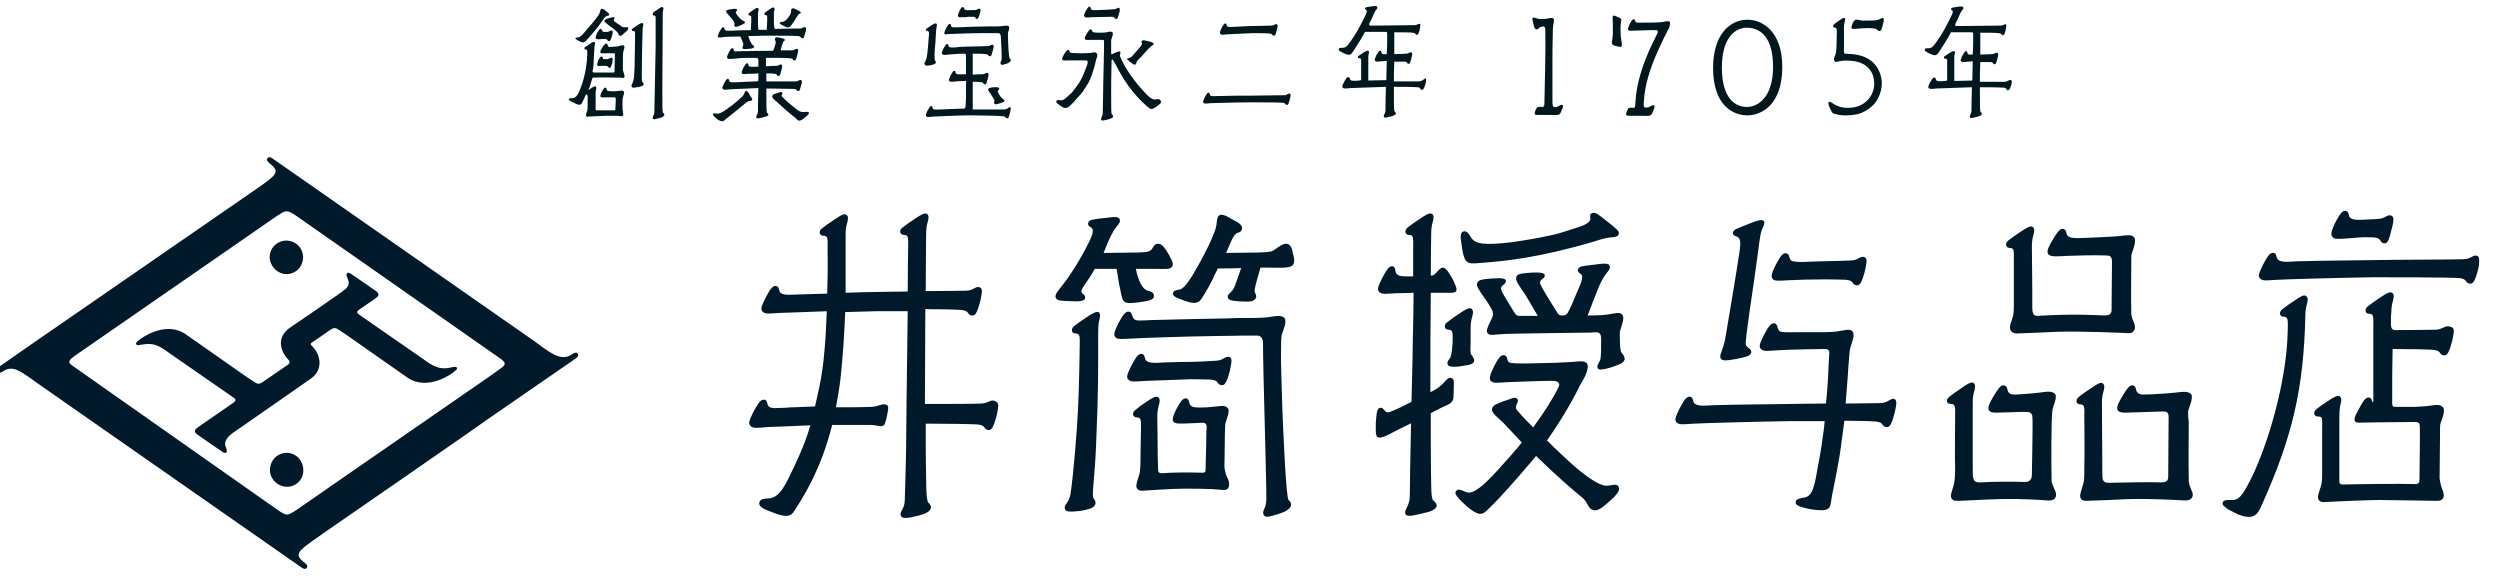
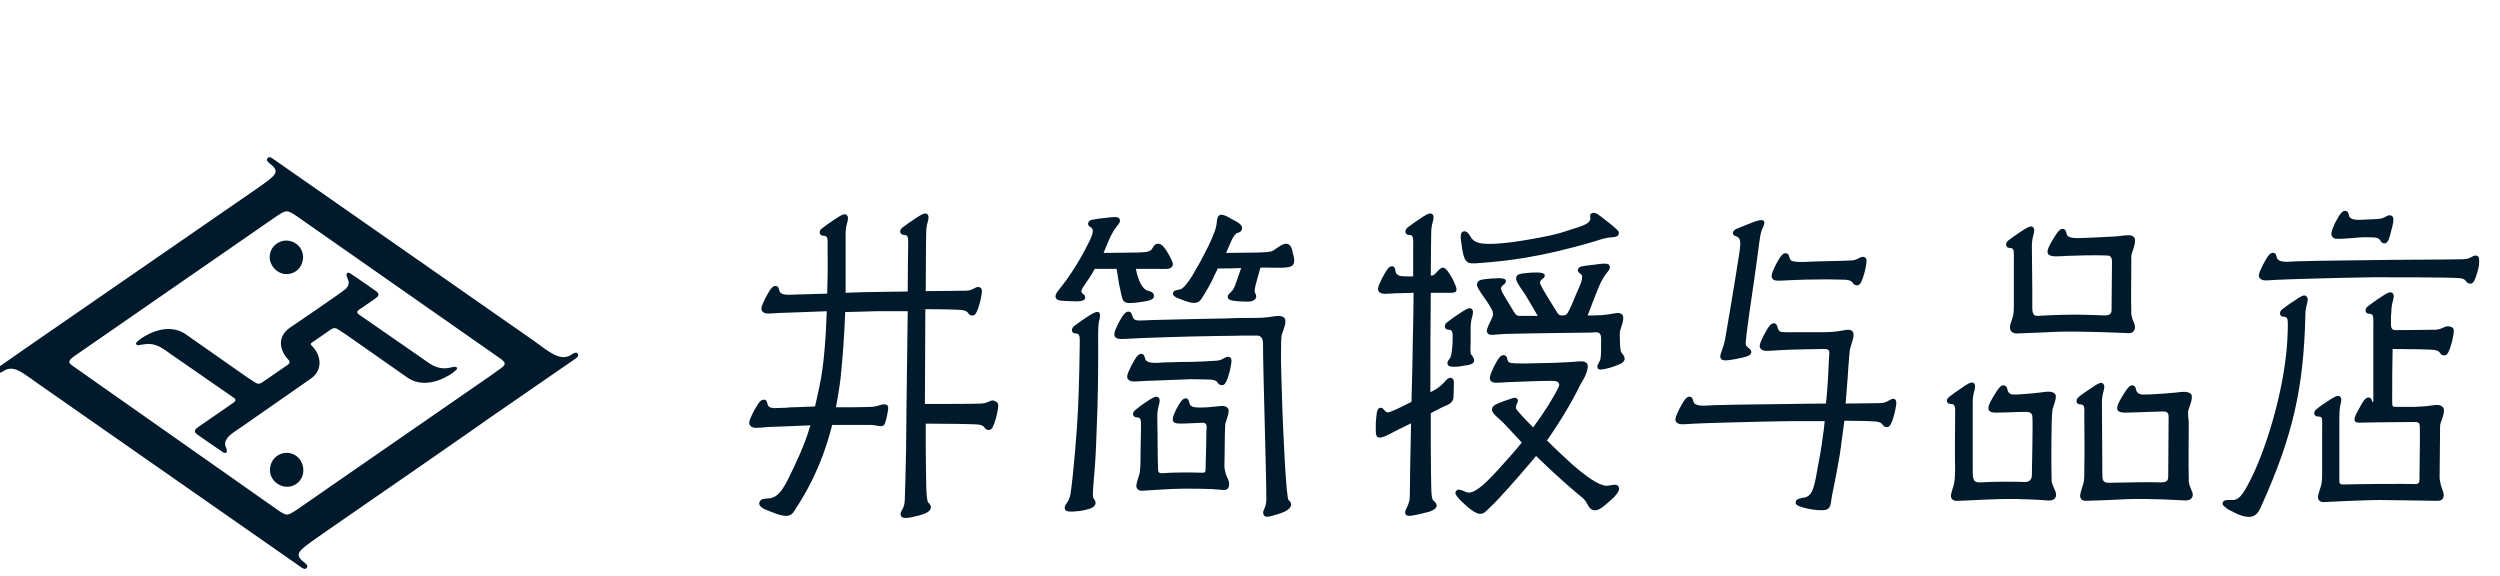
<svg xmlns="http://www.w3.org/2000/svg" version="1.1" id="design" x="0px" y="0px" viewBox="0 0 596 137.3" style="enable-background:new 0 0 596 137.3;" xml:space="preserve">
  <style type="text/css">
	.st0{display:none;}
	.st1{display:inline;fill:#00171E;}
	.st2{fill:#00171E;}
	.st3{fill:#001A2C;}
</style>
  <g class="st0">
    <path class="st1" d="M331.4,56.4c-0.8-0.6-1.8,0.3-3.1,1.5c-1.3,1.3-1.8,1.9-1.6,2.7c0.2,1,1.8,1.6,6.6,3.8c2,1,4.8,2,5.4,2.3   c1.8,1,0.7,1.5,1.6,2.2c0.7,0.6,1.4-0.1,2.1-0.9c0.5-0.5,1.1-1.2,1.8-2.2c0.6-0.8,1.2-1.7,0.7-2.2c-0.7-0.8-1.6-0.2-3.4-0.6   c-1.9-0.5-4.7-1.9-5.9-2.4c-1.3-0.6-3.4-1.4-3.9-2.2C331.2,57.7,332,56.9,331.4,56.4z M335.1,85c1.8,1,0.7,1.5,1.6,2.2   c0.7,0.6,1.4-0.1,2.1-0.9c0.5-0.5,1.1-1.2,1.8-2.2c0.6-0.8,1.2-1.7,0.7-2.2c-0.7-0.8-1.7,0.1-3.4-0.6c-1.2-0.5-2.8-0.9-4-1.4   c-1.3-0.6-3.4-1.4-3.9-2.2c-0.5-0.7,0.3-1.6-0.3-2c-0.8-0.6-1.8,0.3-3.1,1.5c-1.3,1.3-1.8,1.9-1.6,2.7c0.2,1,1.8,1.5,6.1,3.4   C332.7,84,334.5,84.6,335.1,85z M383,118.8c-0.6-0.2-2.2-3.2-4.1-7c-0.8-1.8-2.7-5.8-3.7-8.4c-0.7-1.7,1.1-1.9,0.7-3.1   c-0.3-0.9-1.9-0.7-3.5-0.7c-1.8,0-2.6-0.1-3,0.6c-0.5,0.9,0.7,2.5,1.3,3.9c0.2,0.4,1.4,3.3,2.1,4.8l0,0c0.7,1.6,0.7,1.9-1.3,2.3   c-2.4,0.6-4.1,1-7.1,1.6c-3.8,0.8-6.3,1.4-10.4,2.3c2.1-4.3,3.8-8.2,4.9-10.9c1.3-3.4,2.1-5.6,2.2-5.9c0.4-1,1.8,0.2,2.3-1   c0.5-1.1-1.5-2.4-2.1-2.9c-1.2-1-2.3-2-2.9-1.7c-0.7,0.4-0.7,1.1-1.4,3.2c-0.9,2.6-0.7,2.6-3.8,10c-1,2.5-2.3,5.4-4.2,8.9   c-0.7,1.2-1.1,1.8-2.3,1.8c-0.3,0-0.5,0-0.8-0.1c-0.8-0.3-0.6-1.4-1.4-1.5c-1-0.1-1.4,1.5-2,3.2c-0.5,2-0.7,2.9-0.1,3.4   c0.8,0.6,1.9,0,4.1-0.5c1.2-0.3,10.8-2.3,18.2-4c3.6-0.8,6.6-1.5,9-1.8c1.7-0.2,1.9,0.1,2.4,1.4c0,0,0,0,0,0.1   c0.7,1.6,1.3,3.1,1.6,3.7c1,2.1-0.2,2.9,0.8,3.7c0.6,0.5,1.6-0.2,2.5-0.9c1.1-0.8,1.7-1.4,2.3-1.9   C384.1,120.8,384.7,119.4,383,118.8z M380.7,84.1c-1.3,0-9.7,0.1-13.8,0.1c0-3.5,0-7.7,0.1-11.6c3.3,0,7.7,0.1,9.9,0.1   c2,0.1,1.3,1.1,2.4,1.3c0.9,0.2,1.2-0.6,1.6-1.7c0.2-0.6,0.5-1.5,0.7-2.7c0.2-1,0.4-2-0.3-2.3c-1-0.4-1.5,0.7-3.3,0.8   c-0.8,0-5.9,0.1-10.9,0.2c0-5,0.1-9.2,0.1-10.4c0-0.9,0.1-1.7,0.4-2.8c0.2-0.8,0.3-1.4-0.2-1.8c-0.6-0.4-1.6,0.3-2.7,1.1   c-1.1,0.7-2.2,1.4-3.1,2.1c-0.7,0.6-0.6,1.6,0.4,1.6c1.2,0,1,0.9,1,3.1c0,1.2,0,3.9,0,7.1c-2.3,0-4.3,0.1-5.4,0.1   c-1.5,0-3.3,0.3-4.2-0.3c-0.7-0.5-0.3-1.5-1.1-1.7c-1-0.3-1.7,1.2-2.6,2.8c-0.9,1.9-1.3,2.7-0.7,3.3c0.7,0.7,1.8,0.4,4.2,0.3   c0.6,0,5.5-0.3,9.8-0.4c0,3.5,0,7.1,0,9.6l0,0c-0.1,1.7-0.6,2.1-1.6,2.1c-2.5,0.1-5.7,0.2-6.5,0.2c-1.5,0.1-3.3,0.3-4.1-0.3   c-0.7-0.5-0.3-1.5-1.1-1.7c-1-0.3-1.7,1.2-2.6,2.8c-0.9,1.9-1.3,2.7-0.7,3.3c0.7,0.7,1.9,0.4,4.2,0.3c0.7,0,25.6-0.5,29.5-0.3   c2,0.1,1.3,1.1,2.4,1.3c0.9,0.2,1.2-0.7,1.6-1.7c0.2-0.6,0.5-1.5,0.7-2.7c0.2-1,0.4-2-0.3-2.3C383,82.9,382.5,84,380.7,84.1z    M342.2,101.6c-0.7-1.2-2.1-3.2-2.1-3.2c-0.7-0.9-1.5-0.4-1.6,0.9c-0.1,0.9-0.3,1.7-0.8,2.9c-0.9,2.6-2.1,4.9-3.5,7.5   c-1.3,2.3-5,8.4-5.9,8.9c-0.7,0.3-1.3-0.4-2,0c-0.9,0.5,0.1,1.9,1,3.5c1.2,2,1.7,2.8,2.6,2.6c0.8-0.2,1.2-1.3,2.3-3.2   c0.9-1.5,3.1-4.6,4.6-7.4c2.6-4.7,4.2-8.8,4.4-9.2C341.9,104,343,102.9,342.2,101.6z M430,59.3c1.9,0.1,1.3,1.1,2.3,1.4   c0.9,0.2,1.2-0.7,1.5-1.6c0.2-0.6,0.5-1.9,0.7-2.7c0.2-1,0.4-2-0.3-2.3c-1-0.4-1.5,0.8-3.3,0.8c-0.4,0-1,0.1-1.7,0.1   c-0.1,0-0.3,0-0.4,0c-1.5,0.1-3.5,0.3-4.3-0.3c-0.7-0.5-0.2-1.4-1.1-1.6c-1-0.3-1.7,1.2-2.6,2.8c-0.9,1.9-1.1,2.7-0.7,3.3   c0.5,0.6,1.4,0.5,4.2,0.3c1.1-0.1,1.7-0.1,2.5-0.2l0,0C427.8,59.3,429.4,59.3,430,59.3z M454.4,116.6c-1.5,0.1-4.4-1.9-7.7-5.4   c-1.9-2-4.3-5.2-6.6-8.1c-4.2-5.5-7.6-11-9.7-14.7c-0.9-1.6,0.8-2.1,0.2-3.1c-0.5-0.8-2-0.4-3.5-0.2c-1.8,0.3-2.6,0.2-2.9,1.1   c-0.4,0.9,1,2.4,1.8,3.6c0.3,0.4,0.7,1.1,1.1,1.8c3.6,5.9,6.8,10.8,9.7,14.7c3.8,5.1,10.1,11.9,11.4,13s1.1,2.5,2.4,2.9   c0.9,0.3,2.1-0.4,3.1-1.2c1.3-1,2.2-1.8,2.2-1.8c1.2-1.1,1.3-1.8,1.1-2.2C456.6,116.2,455.5,116.5,454.4,116.6z M416.1,85.7   c2.6-3.3,8.2-10.6,8.6-11.1c0.7-0.8,1.9,0.3,2.5-0.3c0.8-0.8-0.8-2.7-1.2-3.4c-0.5-0.7-1-1.5-1.4-2c1.9,0,3.7-0.1,5.3-0.1   c4,0,18.1,0,20.5,0.2c2,0.2,1.3,1.1,2.4,1.3c0.9,0.2,1.2-0.7,1.6-1.7c0.2-0.6,0.5-1.5,0.7-2.7c0.2-1,0.4-2-0.3-2.3   c-1-0.4-1.5,0.8-3.3,0.8c-2.5,0.1-16.6,0.1-21.1,0.2c-5,0.1-11.9,0.1-18.8,0.3c-1.5,0.1-3.3,0.3-4.1-0.3c-0.7-0.5-0.3-1.5-1.1-1.7   c-1-0.3-1.7,1.2-2.6,2.8c-0.9,1.9-1.3,2.7-0.7,3.3c0.7,0.7,1.8,0.4,4.2,0.3c0.8,0,7.5-0.2,14.1-0.4c0.9,0,1.6,0.2,0.9,1.3   c0,0-0.1,0.2-0.6,0.9c-0.6,0.9-5.5,7.7-8.4,11c-2,2.3-9.1,11.2-12.3,10.4c-1.4-0.4-2.1-0.7-2.4-0.1c-0.3,0.5-0.1,0.9,0.9,2   c0,0,1.1,1.1,1.8,1.6c3.1,2.3,3.8,1.3,6-0.6C408.4,94.4,411.3,91.6,416.1,85.7z M429.2,108.2c-0.6,0.7-1.8,1.7-2.8,2.4   c-1.2,0.7-2,1.3-3.1,1.8c-0.4,0.2-2,1.1-3.9,2.1c-1.2,0.6-1.5,0.3-1.4-1.4c0-2,0.1-9.4,0.3-13.5c0-0.9,0.4-1.1,0.9-1.1   c1,0,1.1-1,0.4-1.6c-0.8-0.7-2-1.4-3.1-2.1c-1.2-0.8-2.2-1.4-2.7-1.1c-0.6,0.4-0.4,1-0.2,1.8c0.3,1,0.3,1.8,0.4,2.8   c0.3,3.6-0.1,11.6-0.2,15.4c-0.1,3.3,0,4.1-2.2,4.8c-0.2,0.1-0.3,0.1-0.4,0.1c-0.8-0.1-0.8-1-1.6-1.1c-1.1,0-1,1.7-1.2,3.4   c-0.1,2.3-0.2,3.3,0.7,3.6c0.8,0.3,1.8-0.4,3.7-1.4c0.2-0.1,1.3-0.6,2.6-1.3l0,0c1.4-0.7,12.5-6.8,13-7c1-0.5,2.6-0.8,2.6-2.3   c0.1-1.4,0.2-4.2,0.2-4.2C431,107.2,430,107.2,429.2,108.2z M449.7,83.8c0.7-0.6,1.2-1.2,2.2-1.7c0.7-0.4,1.3-0.7,1.2-1.4   c-0.1-0.6-1.3-0.9-2.6-1.3c-1.2-0.3-2.6-0.6-3.7-0.8c-1-0.1-1.7,0.7-0.9,1.4c0.8,0.9-0.8,2.3-2.3,4c-0.2,0.3-0.5,0.5-0.7,0.8   c-0.5,0.5-3.3,3.6-3.7,4c-1.5,1.4-2.6,0.7-3,1.6c-0.2,0.5,0.2,1,1,1.6c0.9,0.7,1.7,1.4,2.3,1.7c0.9,0.5,1.6,0.9,2.2,0.3   c0.6-0.7-0.1-1.2,1.3-2.6c0.2-0.2,1.7-1.9,2.6-2.9c-0.7,0.8-1.7,1.9-1.7,1.9C445.3,88.6,449.1,84.3,449.7,83.8z M481.3,74.1   c-1.1,0.7-2.2,1.4-3.1,2.1c-0.7,0.6-0.6,1.6,0.4,1.6c1.2,0,1,0.9,1,3.1c-0.3,16.7-4.2,24.3-8.7,34.5c-1.6,3.4-2.9,5.6-4.6,5.5   c-1.2-0.1-2.1-0.1-2.4,0.5c-0.2,0.6,0.1,0.9,1.4,1.7c0,0,1.4,0.7,2.2,1.1c4.3,1.8,4.2,0.4,5.6-2.2c2.1-3.9,7.5-16.2,9.2-25.5   c1.4-7.3,1.6-12.4,1.6-19.1c0-0.9,0.1-1.7,0.4-2.8c0.2-0.8,0.3-1.4-0.2-1.8C483.5,72.7,482.4,73.3,481.3,74.1z M521.3,64.5   c-2.5,0.1-16.6,0.1-21.1,0.2c-5,0.1-11.9,0.1-18.8,0.3c-1.5,0.1-3.3,0.3-4.1-0.3c-0.7-0.5-0.3-1.5-1.1-1.7c-1-0.3-1.7,1.2-2.6,2.8   c-0.9,1.9-1.3,2.7-0.7,3.3c0.7,0.7,1.8,0.4,4.2,0.3c1.2-0.1,15.2-0.4,22.8-0.5c4,0,18.1,0,20.5,0.2c2,0.2,1.3,1.1,2.4,1.3   c0.9,0.2,1.2-0.7,1.6-1.7c0.2-0.6,0.5-1.5,0.7-2.7c0.2-1,0.4-2-0.3-2.3C523.6,63.3,523.1,64.4,521.3,64.5z M514.7,81   c-1.2,0-5.2,0.1-9.5,0.1c-0.9,0-1.2-0.3-1.2-1.6c0-1.2,0-2.1,0.1-2.7c0-0.9,0.1-1.7,0.4-2.8c0.2-0.8,0.3-1.4-0.2-1.8   c-0.6-0.4-1.6,0.3-2.7,1.1c-1.1,0.7-2.2,1.4-3.1,2.1c-0.7,0.6-0.6,1.6,0.4,1.6c1.2,0,1,0.9,1,3.1c0,4,0,15.7,0,16.8   c0,0.1,0,0.3,0,0.6c0,0.5-0.2,0.4-0.3,0l0,0c-0.1-0.3-0.2-0.7-0.6-0.8c-1-0.3-1.7,1.2-2.6,2.8c-0.9,1.6-1.3,2.5-0.7,2.9   c0.4,0.3,2.1,0.1,4.3,0.1c0.2,0,9.4-0.1,9.6-0.1c0.4,0,0.8,0,1.1,0.2c0.3,0.2,0.3,0.8,0.3,2s0,1.2,0,2.6c0,1.6-0.1,6.2-0.1,8.9   c0,0.5-0.2,1-0.9,1c-3.3-0.1-14.1,0-16.9,0.1c-1,0-1.3,0-1.3-0.9v-0.6c0-0.9,0-12.5,0-13.8c0-0.9,0-2.6,0.3-3.7   c0.2-0.8,0.3-1.4-0.2-1.8s-1.6,0.3-2.7,1s-2,1.3-2.8,2c-0.8,0.6-0.6,1.6,0.4,1.6c1.2,0,1,0.4,1,3.1c0,0.1,0,8.2,0,9.6   c0,1.6,0,2.7-0.3,3.6c-0.2,0.7-0.7,2-0.7,2.6c0,0.8,0.6,1.2,1.3,1.2c1.3-0.1,10.7-0.5,13.3-0.5c2.7,0,12.6,0.2,13.9,0.2   c1.3,0,1.8-0.9,1.3-2.3c-0.3-0.7-0.7-1.9-0.8-3.1c0,0,0.1-8.3,0.1-10.1l0,0c0-1.4,0-2.5,0.1-2.8c0.3-0.9,1.3-3.1,0.6-3.9   c-0.8-0.9-2-0.5-3.7-0.2c-0.2,0-2.3,0.2-3.1,0.2c-0.7,0-2.8,0-4.9,0c-0.3-0.1-0.4-0.3-0.4-0.8c0-0.2,0-0.4,0-0.6   c0-4.4,0-8.7,0.1-12.2c4.4,0,8.5,0.1,9.7,0.2c2,0.2,1.3,1.1,2.4,1.3c0.9,0.2,1.2-0.7,1.6-1.7c0.2-0.6,0.5-1.5,0.7-2.7   c0.2-1,0.4-2-0.3-2.3C517,79.8,516.6,81,514.7,81z M499.9,59.3c1.9,0.1,1.3,1.1,2.3,1.4c0.9,0.2,1.2-0.7,1.5-1.6   c0.2-0.6,0.5-1.9,0.7-2.7c0.2-1,0.4-2-0.3-2.3c-1-0.4-1.5,0.8-3.3,0.8c-0.4,0-1,0.1-1.7,0.1c-0.1,0-0.3,0-0.4,0   c-1.5,0.1-3.5,0.3-4.3-0.3c-0.7-0.5-0.2-1.4-1.1-1.6c-1-0.3-1.7,1.2-2.6,2.8c-0.9,1.9-1.1,2.7-0.7,3.3c0.5,0.6,1.4,0.5,4.2,0.3   c1.1-0.1,1.7-0.1,2.5-0.2l0,0C497.8,59.2,499.3,59.3,499.9,59.3z M257.7,73.4c0-0.9-0.9-0.7-0.9-1.5c0.1-0.9,1.3-1.9,3.2-5.2   c1.7,0,3.5,0,5.2,0c0.3,1.6,0.5,3.2,0.6,3.7c1,4.2,0.3,4.8,4.5,4.2c0.9-0.1,2.4-0.4,2.4-0.4c1-0.3,1.4-0.5,1.4-1.2   s-0.6-0.9-1.5-1.2c-1.3-0.4-2.3-2.5-2.8-5.2c2.5,0,4.3,0,4.7,0c2.1,0,3.2,0.2,3.8-0.5c0.5-0.6,0.1-1.3-0.8-3   c-0.9-1.4-1.6-2.4-2.5-2.4c-1.1,0-1.2,1.2-1.8,1.6c-0.8,0.5-1.6,0.4-2.9,0.5c-2.2,0-5.3,0.1-8.3,0.1c0.7-1.6,1.2-2.9,1.7-3.9   c0.4-0.8,0.8-1.5,1.5-2.3c0.5-0.6,0.9-1.1,0.6-1.7c-0.3-0.6-1.5-0.5-2.9-0.3c-1.3,0.1-2.7,0.3-3.7,0.5c-0.9,0.2-1.3,1.2-0.4,1.7   c1.1,0.5,0.7,1.8-0.8,4.6c0,0.1-2,4.1-4.9,8c-2.1,2.8-2.8,3.3-2.5,4.2c0.3,0.8,1.6,0.7,3.4,0.8C256.3,74.3,257.7,74.4,257.7,73.4z    M305.6,60.7c-0.9,0-2.4,1.2-3,1.6c-0.8,0.5-2.2,0.4-3.6,0.5c-2.4,0-5,0.1-7.7,0.1c0,0,0,0,0-0.1c0.9-1.9,1.7-4.5,2.7-4.8   c0.5-0.1,0.9-0.4,1-0.8c0.2-1.1-1.2-1.7-2.5-2.4c-1-0.6-1.9-1.1-2.6-1s-0.8,0.8-0.9,1.6c-0.1,1.1-0.3,1.8-0.7,2.7   c-0.6,1.7-1.7,3.9-3.2,6.7l0,0c-0.1,0.2-0.3,0.5-0.4,0.7s-0.2,0.4-0.4,0.7l0,0c-1.5,2.7-3.1,5-4.1,5.2c-0.8,0.2-1.4,0.2-1.6,0.7   c-0.2,0.4,0,0.9,0.9,1.2c0,0,1.3,0.5,2.1,0.8c3.2,1.1,3.5-0.2,4.5-1.8c0.4-0.8,1.7-2.7,3.2-5.8c2,0,3.9,0,5.6-0.1   c-0.5,1.5-0.9,2.5-1.4,3.9c-0.7,2-1.9,1.9-1.8,3c0.1,0.7,1.2,0.8,2.2,0.9c1.2,0.1,2,0.1,2.7,0.1c1.1,0,2.5-0.6,1.6-2   c-0.3-0.5,0.2-2.2,1.3-5.9c1,0,1.7,0,2,0c1.2,0,4.2,0.2,5.3-0.3c0.6-0.3,1.1-0.9,0.4-3.1C307,61.4,306.4,60.7,305.6,60.7z    M258.1,78c-1.1,0.7-2.2,1.4-3.1,2.1c-0.7,0.6-0.6,1.6,0.4,1.6c1.2,0,1,0.9,1,3.1c0,0.3-0.1,8.7-0.4,14.7c-0.2,4.6-1.1,15.6-1.8,20   c-0.4,2.3-1.7,2.4-1.3,3.6c0.2,0.7,1.4,0.6,2.6,0.5c1.4-0.1,2.2-0.3,2.9-0.5c1.2-0.3,2.5-1.1,1.3-2.5c-0.5-0.6,0.3-4.8,0.6-12.3   c0.6-13.5,0.5-18.9,0.5-26c0-0.9,0-2.6,0.3-3.7c0.2-0.8,0.3-1.4-0.2-1.8C260.3,76.6,259.3,77.2,258.1,78z M288.8,88.3   c-1.3,0.1-4.6,0.3-8.3,0.3l0,0c-1.2,0-2.5,0.1-3.8,0.1c-1.5,0.1-3.3,0.3-4.1-0.3c-0.7-0.5-0.3-1.5-1.1-1.7c-1-0.3-1.7,1.2-2.6,2.8   c-0.9,1.9-1.3,2.7-0.7,3.3c0.7,0.7,1.9,0.4,4.2,0.3c0.7,0,5.4-0.2,10.8-0.4c2.2,0,4,0.1,4.7,0.1c2,0.2,1.3,1.1,2.4,1.3   c0.9,0.2,1.2-0.7,1.6-1.7c0.2-0.6,0.5-1.5,0.7-2.7c0.2-1,0.4-2-0.3-2.3C291.1,87,290.6,88.2,288.8,88.3z M304.7,99.3   c-0.1-5-0.4-11.2-0.3-13.2c0-1.1,0-3.4,0.2-4c0.3-0.9,1.3-3.1,0.6-3.9c-0.6-0.7-2-0.5-3.7-0.2c-0.6,0.1-2,0.2-3.6,0.2   c-2.6,0-4.8,0-6.1,0.1c-5,0.1-11.5,0.2-18.4,0.4c-2.6,0.1-3.7,0.3-4.2-0.3c-0.4-0.4-0.4-1.6-1.1-1.7c-1-0.2-1.7,1.2-2.6,2.8   c-0.9,1.9-1.2,2.7-0.7,3.3c0.5,0.6,1.8,0.4,4.2,0.3c1.1-0.1,12.5-0.4,19.9-0.6l0,0c3.3,0,6-0.1,6.2-0.1c1.5,0,3.3,0,3.5,0   c1.5,0,1.4,1.8,1.4,1.9c0,6.3,0.8,30.5,0.8,36.6c0,2.3-1.2,2.7-0.6,3.8c0.4,0.7,1.5,0.3,2.6,0c1.3-0.4,1.6-0.5,2.3-0.8   c1.1-0.5,2.4-1.6,1-2.7C305.6,120.7,304.8,104.4,304.7,99.3z M290.9,113.3c0,0,0.1-5.4,0.1-7.2l0,0c0-1.5,0.1-2.2,0.1-2.8   c0.1-0.9,1.3-3.1,0.6-3.9c-0.8-0.9-2-0.4-3.7-0.2c-2,0.2-4.3,0.3-5-0.2s-0.3-1.5-1.1-1.7c-1-0.3-1.7,1.2-2.6,2.8   c-0.9,1.9-0.8,2.4-0.5,2.8c0.4,0.5,1.8,0.4,4.2,0.3c0.1,0,2.3-0.1,2.4-0.1c1.5-0.2,1.3,0.9,1.2,2.2c0,1.2-0.1,6.3-0.2,8.9   c0,0.3-0.1,0.6-0.6,0.6c-3.3-0.1-6.8-0.1-9.6,0.1c-0.9,0.1-1.1-0.3-1.1-0.7l0,0c0-0.9-0.1-1.9-0.1-3.6c0-3-0.1-7.8-0.1-9.1   c0-0.9,0.1-1.7,0.4-2.8c0.2-0.8,0.3-1.4-0.2-1.8s-1.6,0.3-2.7,1s-1.9,1.2-2.7,1.9c-0.8,0.6-0.6,1.6,0.4,1.6c1.2,0,1,0.9,1,3.1   c0,0.1-0.1,4.7-0.1,5.6c0,1.6,0,4-0.3,4.9c-0.2,0.7-0.7,2-0.7,2.6c0,0.8,0.6,1.2,1.3,1.2c1.3-0.1,7.5-0.5,10-0.5   c2.7,0,4.4,0,6.7,0.1c1.4,0.1,2.6,0.2,2.6,0.2c1.5,0.2,1.8-1.1,1.3-2.5C291.4,115.5,291,114.5,290.9,113.3z M233.1,98.3   c-1.4,0.1-8.2,0.1-13.4,0.1c0-6.4,0.1-14.9,0.1-22.4c3.9,0,7.5,0.1,8.6,0.2c2,0.2,1.3,1.1,2.4,1.3c0.9,0.2,1.2-0.7,1.6-1.7   c0.2-0.6,0.5-1.5,0.7-2.7c0.2-1,0.4-2-0.3-2.3c-1-0.4-1.5,0.8-3.3,0.8c-1.2,0-5.3,0.1-9.6,0.1c0-7.2,0.1-12.7,0.1-13.6   c0-0.9,0.1-1.7,0.4-2.8c0.2-0.8,0.3-1.4-0.2-1.8c-0.5-0.4-1.6,0.3-2.8,1c-1.1,0.7-2.2,1.4-3.1,2.1c-0.8,0.6-0.6,1.6,0.4,1.6   c1.2,0,1,0.9,1,3.1c0,0.8-0.1,4.8-0.1,10.2c-3,0-5.6,0.1-7.2,0.1c-2.2,0-4.8,0.1-7.6,0.2c0-7.3,0-11.4,0-13.8   c0-0.9,0.1-1.7,0.4-2.8c0.2-0.8,0.3-1.4-0.2-1.8c-0.5-0.4-1.6,0.3-2.8,1c-1.1,0.7-2.2,1.4-3.1,2.1c-0.8,0.6-0.6,1.6,0.4,1.6   c1.2,0,1,0.9,1,3.1c0,0.3,0.1,4.8-0.1,10.6c-2.2,0.1-4.5,0.1-6.8,0.2c-1.5,0-3.3,0.3-4.2-0.3c-0.7-0.5-0.3-1.5-1.1-1.7   c-1-0.3-1.7,1.2-2.6,2.8c-0.9,1.9-1.3,2.7-0.7,3.3c0.7,0.7,1.8,0.4,4.2,0.3c0.7,0,5.6-0.2,11.1-0.4c-0.2,6.2-0.7,13-1.7,17.5   c-0.4,1.8-0.7,3.4-1.1,5c-1.8,0.1-3.5,0.1-5.1,0.2c-0.6,0-1.2,0-1.8,0.1c-0.9,0-2,0.1-2.8,0.1c-0.5,0-1-0.1-1.3-0.3   c-0.7-0.5-0.3-1.5-1.1-1.7c-0.1,0-0.2,0-0.4,0c-0.8,0.1-1.4,1.4-2.3,2.8c-0.9,1.9-1.3,2.7-0.7,3.3c0.3,0.4,0.8,0.4,1.5,0.4   s1.5-0.1,2.7-0.2l0,0c0.8,0,5.1-0.2,10.1-0.4c-0.8,2.8-2,5.8-3.7,9.5c-2,4.2-3.4,7.4-6,7.6c-1.5,0.1-2,0.2-2.3,0.8   c-0.2,0.5-0.2,1.1,1.2,1.7c0,0,1.9,0.8,2.8,1c3.9,1.2,3.8-0.2,5.3-2.2c0.9-1.6,5.2-7.7,8-18.6c0.4,0,0.7,0,1.1,0c3.6,0,6.9,0,7.9,0   c1.9,0,3.1,0.9,3.5-0.4c0.2-0.6,0.4-1.3,0.6-2.5c0.2-1,0.3-1.7-0.3-1.9c-1-0.4-1.6,0.4-3.5,0.4c-0.7,0-2.6,0.1-4.9,0.1l0,0   c0,0,0,0-0.1,0c-1.1,0-2.3,0-3.4,0c0.4-2.1,0.8-4.4,1.1-6.9c0.5-4.8,0.9-10.2,1.1-15.5c2.6-0.1,5.2-0.1,7.3-0.2c1.5,0,4.4,0,7.6,0   c-0.2,13.6-0.4,32.1-0.4,33.4c-0.1,4.2-0.2,8.4-0.3,11.1c-0.1,2.3-1.4,2.6-0.9,3.7c0.3,0.7,1.5,0.5,2.6,0.3   c1.3-0.3,2.2-0.5,2.9-0.7c1.2-0.4,2.4-1.4,1-2.6c-0.6-0.6-0.5-6.2-0.6-12.9c0-0.9,0-2.9,0-5.7c5,0,11.2,0.1,12.4,0.2   c2,0.2,1.3,1.1,2.4,1.3c0.9,0.2,1.2-0.7,1.6-1.7c0.2-0.6,0.5-1.5,0.7-2.7c0.2-1,0.4-2-0.3-2.3C235.4,97,234.9,98.2,233.1,98.3z" />
  </g>
  <g class="st0">
-     <path class="st1" d="M137.2,86.6c-0.3-0.4-0.8-0.2-1.4,0.1c-2.7,1.8-5.5-0.8-9-3.3l-61.5-43c-0.4-0.3-0.9-0.5-1.2-0.1   c-0.2,0.3-0.2,0.7,0.4,1.2c2.7,2.1,1.7,2.8-3.3,6.2c0,0-52.1,36-53.1,36.7l-7.6,5.2C-0.1,90-0.3,90.4,0,90.8   c0.3,0.4,0.8,0.2,1.4-0.1c2.7-1.8,4.6,0.3,9,3.3l61.5,43c0.4,0.3,0.9,0.5,1.2,0.1c0.2-0.3,0.2-0.7-0.4-1.2   c-2.7-2.1-1.7-2.8,3.2-6.3c-0.1,0,20.1-13.9,34.9-24.1l0,0c2.8-2,4.7-3.2,4.7-3.2l21-14.6C137.3,87.4,137.5,87,137.2,86.6z    M80.8,116.6l-9.7,6.7c-2.1,1.3-2.3,1.6-4.6,0L18,89.5c-1.2-0.8-1.1-1.3,1-2.7l47.2-32.7c2.1-1.3,2.3-1.6,4.7,0L119.3,88   c1.1,0.8,1.2,1.1-0.8,2.5l-1.8,1.2l0,0L80.8,116.6z" />
-     <path class="st1" d="M67.6,117.8c2.1,0.6,4.2-0.7,4.8-2.8c0.6-2.1-0.6-4.3-2.7-4.9s-4.3,0.7-4.9,2.8   C64.2,115,65.5,117.2,67.6,117.8z" />
-     <path class="st1" d="M67.6,67.7c2.1,0.6,4.2-0.7,4.8-2.8c0.6-2.1-0.6-4.3-2.7-4.9c-2.1-0.6-4.3,0.7-4.9,2.8   C64.2,64.9,65.5,67.1,67.6,67.7z" />
-     <path class="st1" d="M108.6,89.9c-0.3-0.4-0.7-0.1-1.6,0c-2.3,0.4-3.7-0.3-6.2-2l-10-6.9l-5.1-3.6c-0.6-0.4-0.6-0.8,0.2-1.3   c0,0,2-1.4,3.5-2.4c1-0.7,1.4-1.2,0.2-1.9c-0.6-0.5-3.7-2.6-5.7-4c-0.8-0.6-1.3-0.2-1,0.7c0.3,0.8,0.9,1.5-0.2,2.7   c-0.6,0.6-13.5,9.4-13.5,9.4c-3,2.2-2.1,5.4-0.2,7.4c0.5,0.5,0.4,0.9,0,1.2l-6,4.2c-0.6,0.4-1.1,0.6-1.9,0l-1.6-1.1   C54.1,88.5,47,83.6,45,82.2c-4.8-3.4-10.7,1.1-10.7,1.1c-0.6,0.4-1.2,0.9-1,1.3c0.3,0.4,0.7,0.1,1.6,0c2.3-0.4,3.7,0.3,6.2,2   l10,6.9l5.1,3.6c0.6,0.4,0.6,0.8-0.2,1.3c0,0-6.5,4.5-8,5.5c-1,0.7-1.4,1.2-0.2,1.9c0.6,0.5,3.7,2.6,5.7,4c0.8,0.6,1.3,0.2,1-0.7   c-0.3-0.8-0.7-1.4,0.3-2.6c0.5-0.7,2.2-1.7,3.4-2.5l16.4-11.3c2.8-1.9,2.4-5.4,0.2-7.6c-0.4-0.4-0.4-0.6,0.2-1l1.9-1.3l0,0l2.2-1.6   c0.6-0.4,1.1-0.6,1.9,0l1.6,1.1C88,86.1,95.1,91,97.1,92.4c4.8,3.4,10.7-1.1,10.7-1.1C108.2,90.7,108.8,90.2,108.6,89.9z" />
-   </g>
-   <path class="st2" d="M386.4,5.7c0-0.2,0.1-0.7,0.1-1c0-0.3-0.4-0.5-0.7-0.6c-0.7-0.3-1-0.5-1.2-0.3c-0.3,0.2-0.1,0.9-0.1,1.7  c0,0.7,0,2.1,0,2.5c0,0.7-0.1,1-0.2,1.9c-0.1,0.6,0.1,0.8,0.6,1c0.3,0.1,0.5,0.1,0.9,0.2c0.4,0.1,0.7,0.1,0.8-0.1  c0.2-0.3-0.1-1.3-0.2-2.3C386.3,7.2,386.3,6.4,386.4,5.7z M397.9,5.1c-0.4-0.2-1.4,0.2-2,0.2c-1,0.1-3.8,0.1-4.9,0.1  c-0.6,0-0.9,0-1-0.1c-0.3-0.3-0.1-0.7-0.5-0.7c-0.4-0.1-0.8,0.8-1,1.2c-0.2,0.5-0.6,1.1-0.3,1.4c0.2,0.2,0.8,0.1,1.7,0.1  c1.1,0,4.3-0.2,5-0.1c0.3,0,0.4,0.3,0.3,0.6c-1.1,2.3-4.9,9.2-5.3,16.4c-0.1,1.1,0,1.6-0.6,1.5c-0.4,0-0.5-0.1-0.7,0  c-0.3,0-0.4,0.1-0.6,0.5c-0.4,0.8-0.4,1.1-0.2,1.3c0.1,0.1,0.3,0.1,0.8,0.1c0.6,0,1.7,0,2.4,0c1.3,0,2.1,0.1,2.4-0.1  c0.4-0.1,0.5-0.5,0.9-1.5c0.2-0.5,0.2-0.9-0.1-0.9c-0.4-0.1-0.8,0.4-1.3,0.5c-1.1,0.2-1.1-0.1-1-1.4c0.2-4.1,1.6-8,3-11.3  c1.3-3,2.9-6.1,3.1-6.4C398,6,398.4,5.3,397.9,5.1z M372.4,25c-0.4-0.1-0.8,0.4-1.3,0.5c-0.9,0.2-1-0.2-1-1.4c0-1.9,0-6.1,0-9.6  c0-1.2,0-3.9,0.1-7.3c0-1.5,0.5-2.4,0.1-2.8c-0.3-0.3-1,0-1.9,0.1c-0.8,0.1-1.3,0-1.6,0c-0.6-0.1-1-0.4-1.3-0.3  c-0.2,0.1-0.2,0.4-0.1,0.8c0.1,0.5,0.2,0.9,0.3,1.2c0.1,0.5,0.3,0.8,0.7,0.8c0.5,0,0.3-0.5,1.1-0.6c0.3-0.1,0.9-0.3,0.9,0.7  c0.1,5.4-0.1,11.9-0.2,16.7c0,1.3,0,1.8-0.7,1.7c-0.4,0-0.5-0.1-0.7,0c-0.3,0-0.4,0.1-0.6,0.5c-0.4,0.8-0.4,1.1-0.2,1.3  c0.1,0.1,0.3,0.1,0.8,0.1c0.6,0,1.7,0,2.4,0c1.3,0,2.1,0.1,2.4-0.1c0.4-0.1,0.5-0.5,0.9-1.5C372.7,25.4,372.7,25.1,372.4,25z   M416.6,4.7c-4.1,0-8.2,3.4-8.2,11.5c0,8.9,4.7,11.3,8.2,11.3c3.3,0,8.3-2.5,8.3-11.5C424.9,7.4,420.1,4.7,416.6,4.7z M416.5,25.5  c-2.9,0-6-2.1-6-9.4c0-8.2,4.1-9.5,5.9-9.5c1.6,0,6.3,0.5,6.3,9.3C422.7,23.3,419,25.5,416.5,25.5z M447.4,4.8  c-0.6,0.1-1.5,0.1-2,0.1c-0.8,0-1.2,0.1-2.1-0.1c-0.2,0-0.6-0.2-0.9-0.1s-0.5,0.4-0.7,0.8c-0.3,0.7-0.4,1-0.3,1.2  c0.2,0.3,0.8,0.2,1.8,0.1c0.4,0,0.7-0.1,1.8-0.1c0.6,0,1.1,0,1.8,0.1c0.9,0.1,0.8,0.6,1.2,0.6c0.3,0,0.5-0.1,0.7-0.9  c0.1-0.3,0.2-0.6,0.3-1.1c0.1-0.4,0.2-0.9-0.1-1.1C448.5,4.2,448.2,4.7,447.4,4.8z M441.5,12.9c-0.4,0-1.3-0.1-1.5-0.1  c-0.5,0-0.4-0.4-0.4-1.4c0-0.9,0-4.6,0-5c0-0.5,0.1-0.8,0.2-1.3c0.1-0.4,0.2-0.7-0.1-0.8c-0.2-0.1-0.6,0.1-1.1,0.5  c-0.5,0.3-1,0.7-1.4,1c-0.3,0.3-0.3,0.8,0.2,0.8s0.5,0.4,0.5,1.2l0,0c0,1-0.1,3.2-0.1,3.6c0,0.9-0.2,1.5-0.3,1.8  c-0.2,0.4-0.4,1-0.2,1.3c0.1,0.2,0.4,0.3,0.8,0.2c0.6-0.1,1.1-0.4,3.3-0.2c2.6,0.2,5.2,1.6,5.4,5.1c0.2,3.1-2.2,6.1-6.1,6.1  c-2,0.1-3.2-0.7-4-1.2c-0.7-0.5-0.9-0.1-0.8,0.3c0.1,0.5,0.4,1.2,0.7,1.7c0.2,0.5,0.5,0.6,1,0.7c1.4,0.4,3,0.4,4.8,0.1  c1.3-0.2,2.8-1,3.9-2c1.5-1.3,2.5-3.8,2.3-6.1C448.1,15.5,445.6,13.2,441.5,12.9z M229.9,4.1c0.4,0,0.6,0,0.9-0.1l0,0  c0.4,0,1,0,1.2,0c0.7,0,0.5,0.4,0.8,0.5s0.4-0.2,0.6-0.6c0.1-0.2,0.2-0.7,0.3-1c0.1-0.4,0.1-0.7-0.1-0.8c-0.4-0.2-0.5,0.3-1.2,0.3  c-0.2,0-0.4,0-0.6,0c-0.1,0-0.1,0-0.2,0c-0.5,0-1.3,0.1-1.6-0.1c-0.2-0.2-0.1-0.5-0.4-0.6c-0.4-0.1-0.6,0.4-0.9,1  c-0.3,0.7-0.4,1-0.3,1.2C228.6,4.2,228.9,4.1,229.9,4.1z M237,24.6c0.1,0.3,0.4,0.3,0.8,0.2c0.2-0.1,0.7-0.2,1-0.3  c0.3-0.1,0.7-0.3,0.7-0.5c-0.1-0.4-0.5-0.3-0.9-0.9c-0.1-0.1-0.8-1-0.7-1.4c0-0.3,0.4-0.3,0.3-0.6c-0.1-0.4-0.7-0.3-1.4-0.3  c-0.8,0.1-1.1,0.2-1.2,0.4c-0.1,0.3,0.1,0.5,0.7,1.4c0.2,0.3,0.6,0.9,0.7,1.1C237.2,24.1,236.9,24.3,237,24.6z M226.6,8.1  c0.4,0,4.7-0.2,7.5-0.2l0,0c1.3,0,2.3,0,2.4,0c0.6,0,1.3,0,1.4,0c0.6,0,0.6,0.4,0.7,0.8c0,0.8,0.2,2.8,0.2,5.1  c0,0.9-0.5,1.1-0.2,1.5c0.1,0.3,0.6,0.1,1,0c0.5-0.1,0.5-0.2,0.8-0.3c0.4-0.2,0.9-0.6,0.3-1.1c-0.2-0.2-0.4-3.5-0.4-5.8l0,0  c0-0.2,0-0.3,0-0.3c0.1-0.3,0.5-1.2,0.2-1.5s-0.8-0.2-1.4-0.1c-0.2,0-0.8,0.1-1.4,0.1c-1,0-1.8,0-2.3,0c-1.9,0-4.3,0.1-6.9,0.2  c-0.6,0-1.3,0.1-1.6-0.1s-0.1-0.6-0.4-0.7c-0.4-0.1-0.6,0.5-1,1.1c-0.3,0.7-0.5,1.1-0.3,1.3C225.3,8.3,225.7,8.1,226.6,8.1z   M292.4,8.2c0.5,0,3.2-0.2,6.2-0.3c1.5,0,3.2,0,4.1,0.1c0.8,0.1,0.5,0.4,0.9,0.5c0.4,0.1,0.5-0.3,0.6-0.7c0.1-0.3,0.2-0.6,0.3-1.1  c0.1-0.4,0.2-0.8-0.1-0.9c-0.4-0.2-0.6,0.3-1.3,0.3c-1,0-2.6,0.1-4.3,0.1c-1.9,0-1.9,0.1-4.6,0.2c-0.6,0-1.3,0.1-1.6-0.1  c-0.3-0.2-0.1-0.6-0.4-0.7c-0.4-0.1-0.6,0.5-1,1.1c-0.3,0.7-0.5,1.1-0.3,1.3C291.1,8.4,291.5,8.3,292.4,8.2z M260.1,4.1  c0.3,0,4.7-0.1,5-0.1c0.8,0.1,0.5,0.4,0.9,0.5s0.5-0.3,0.6-0.7c0.1-0.3,0.2-0.5,0.3-1c0.1-0.4,0.1-0.8-0.1-0.9  c-0.4-0.2-0.5,0.3-1.2,0.3c-1.2,0.1-3.3,0.2-3.8,0.2c-0.6,0-1.3,0.1-1.6-0.1c-0.3-0.2-0.1-0.6-0.4-0.7c-0.4-0.1-0.6,0.5-1,1.1  c-0.3,0.7-0.5,1-0.3,1.2C258.8,4.3,259.2,4.2,260.1,4.1z M269.1,14.5c0.3,0.3,0.7,0.5,0.9,0.7c0.3,0.2,0.6,0.3,0.8,0.1  c0.2-0.3,0-0.5,0.5-1c0.3-0.3,0.8-0.8,0.8-0.8c0.6-0.7,1.5-1.7,1.7-1.9c0.3-0.2,0.5-0.5,0.8-0.7s0.5-0.3,0.4-0.5  c0-0.2-0.5-0.4-1-0.5s-1-0.3-1.4-0.3s-0.6,0.3-0.4,0.6s-0.1,0.7-0.9,1.6c-0.3,0.3-1,1.2-1.5,1.7c-0.6,0.5-1,0.3-1.2,0.6  C268.6,14,268.8,14.2,269.1,14.5z M260.1,12.6c-0.3,0.1-4.7,0.2-5-0.1c-0.2-0.2-0.1-0.5-0.4-0.6c-0.3-0.1-0.6,0.4-1,1  c-0.2,0.4-0.7,1.1-0.4,1.4c0.3,0.2,0.9,0.1,1.7,0.1c0.2,0,3.5,0,3.8,0c0.5,0,0.5,0.2,0.5,0.4c0,0.4-0.2,1-0.7,2.2  c-0.1,0.3-0.4,1-0.7,1.6c-0.2,0.4-0.4,0.8-0.6,1.1c-0.6,0.9-1.2,1.7-1.8,2.4c-0.7,0.7-1.3,1.2-1.7,1.5c-0.6,0.6-1.4,0.1-1.8,0.3  c-0.3,0.2-0.2,0.6,0.1,0.8c0.3,0.2,1.1,0.9,1.6,1c0.4,0.1,0.8,0,1.3-0.4c0.5-0.5,1.1-1,1.6-1.7l0,0c0.4-0.4,0.7-0.8,1.1-1.2  c0.1-0.2,0.3-0.4,0.5-0.6c0-0.1,0.1-0.1,0.1-0.2s0.1-0.1,0.1-0.2l0,0c0.1-0.1,0.2-0.3,0.3-0.4c0.3-0.4,0.5-0.9,0.8-1.3l0,0  c-0.1,0.3,0.8-1.6,1.1-2.8c0.5-1.4,0.6-2.4,0.7-2.6c0.1-0.3,0.5-1.2,0.2-1.5C261.2,12.3,260.6,12.5,260.1,12.6z M221.4,15.6  c0.5,0,0.7-0.1,1-0.2c0.5-0.1,1-0.4,0.5-1c-0.2-0.2-0.1-2.4,0.1-4.2c0.1-2.1,0.2-3.5,0.3-3.9c0.1-0.3,0.1-0.5-0.1-0.7  c-0.2-0.1-0.6,0.1-1.1,0.4c-0.4,0.3-0.9,0.6-1.2,0.8c-0.3,0.2-0.2,0.6,0.2,0.6c0.5,0,0.4,0.7,0.3,1.6c-0.1,1-0.2,3.5-0.5,4.8  c-0.2,0.9-0.6,1.1-0.5,1.4C220.5,15.7,221,15.7,221.4,15.6z M306.2,22.7c-1,0-6.4,0.1-8.2,0.1c-1.9,0-4.9,0-7.6,0.1  c-0.6,0-1.5,0.1-1.8-0.1s-0.1-0.6-0.4-0.7c-0.4-0.1-0.6,0.5-1,1.1c-0.3,0.7-0.5,1.1-0.3,1.3c0.3,0.3,0.7,0.2,1.6,0.1  c0.5,0,6.5-0.2,9.4-0.2c1.5,0,7,0,7.9,0.1c0.8,0.1,0.5,0.4,0.9,0.5s0.5-0.3,0.6-0.7c0.1-0.3,0.2-0.6,0.3-1.1  c0.1-0.4,0.1-0.8-0.1-0.9C307.1,22.2,306.9,22.7,306.2,22.7z M239.5,26.1c-0.9,0-5.6,0-7.6,0c0-1.3,0-2.3,0-2.3c0-0.2,0-2.1,0-4.3  c1,0,1.6,0,1.9,0.1c0.8,0,0.5,0.4,0.9,0.5s0.5-0.3,0.6-0.7c0.1-0.3,0.2-0.6,0.3-1.1c0.1-0.4,0.1-0.8-0.1-0.9  c-0.4-0.2-0.6,0.3-1.3,0.3c-0.3,0-1.3,0-2.3,0.1c0-2,0-3.9,0-5c1.3,0,2.3,0,3.1,0.1s0.5,0.4,0.9,0.5s0.5-0.3,0.6-0.7  c0.1-0.3,0.2-0.6,0.3-1.1c0.1-0.4,0.2-0.8-0.1-0.9c-0.4-0.2-0.6,0.3-1.3,0.3c-1,0-2.8,0.1-4.2,0.1s-2.9,0.1-3.3,0.2  c-0.6,0-1.3,0.1-1.6-0.1c-0.3-0.2-0.1-0.6-0.4-0.7c-0.4-0.1-0.6,0.5-1,1.1c-0.3,0.7-0.5,1.1-0.3,1.3c0.3,0.3,0.7,0.2,1.6,0.1  c0.6,0,1.7-0.2,3.6-0.2l0,0c0.4,0,0.5,0.1,0.5,0.6c0,0,0,2.2,0,4.3c-0.3,0-0.6,0-0.7,0c-0.6,0-1.3,0.1-1.6-0.1s-0.1-0.6-0.4-0.7  c-0.4-0.1-0.6,0.5-1,1.1c-0.3,0.7-0.5,1.1-0.3,1.3c0.3,0.3,0.7,0.2,1.6,0.1c0.2,0,1.1-0.1,2.4-0.1c0,1.3,0,2.4,0,2.8l0,0  c0,0.9,0,2-0.1,3.1l0,0c0,0.4-0.1,0.7-0.5,0.7c-1.2,0-2.8,0.1-5.4,0.2c-0.6,0-1.5,0.1-1.8-0.1s-0.1-0.6-0.4-0.7  c-0.4-0.1-0.6,0.5-1,1.1c-0.3,0.7-0.5,1-0.3,1.3c0.3,0.3,0.7,0.2,1.6,0.1c0.5,0,5.9-0.3,8.8-0.3c1.9,0,7,0.1,7.9,0.2  c0.8,0.1,0.5,0.4,0.9,0.5s0.5-0.3,0.6-0.7c0.1-0.3,0.2-0.6,0.3-1.1c0.1-0.4,0.1-0.8-0.1-0.9C240.4,25.6,240.2,26,239.5,26.1z   M338.3,19.4c-0.6,0-3.1,0-6,0c0-1.3,0-2.9,0.1-4.7c0.1,0,0.2,0,0.3,0c1.2,0,1.8,0,2.1,0c0.8,0,0.5,0.4,0.9,0.5s0.5-0.3,0.6-0.7  c0.1-0.3,0.2-0.6,0.3-1.1c0.1-0.4,0.1-0.8-0.1-0.9c-0.4-0.2-0.6,0.3-1.3,0.3c-0.3,0-1.6,0.1-2.8,0.1c0-1.5,0-3.1,0-4.5l0,0  c0-0.2,0-0.4,0-0.7h0.3c1.5,0,3.2,0,4.1,0.1c0.8,0.1,0.6,0.4,0.9,0.5c0.3,0.1,0.5-0.3,0.6-0.7c0.1-0.3,0.2-0.6,0.2-0.8  c0.1-0.6,0.2-1,0-1.1c-0.4-0.1-0.6,0.3-1.3,0.3c-1,0-7.6,0.1-9.1,0.1c-0.6,0-0.8,0-1.4,0c-0.3,0-0.4-0.2-0.2-0.6l0,0  c0.2-0.4,0.4-0.8,0.6-1.2c0.1-0.3,0.7-1.7,1-2c0.2-0.2,0.4-0.4,0.2-0.7c-0.1-0.2-0.6-0.2-1.1-0.1s-1,0.1-1.4,0.2  c-0.4,0.1-0.5,0.5-0.2,0.6c0.4,0.2,0.3,0.7-0.3,1.8c0,0-1.3,2.7-2.4,4.4c-1.3,1.9-1.8,2.9-2.8,2.9c-0.6,0-0.8,0-0.9,0.2  s-0.1,0.4,0.4,0.7c0,0,0.7,0.4,1,0.5c1.4,0.6,1.5,0.1,2.1-0.7c1.1-1.7,2-3.1,2.7-4.5l0,0c0.7,0,2.4,0,4.1,0c0.3,0,0.7,0,0.7,0  c0.5,0,0.5,0.1,0.5,0.4c0,0,0,0.2,0,0.5l0,0c0,0,0,0,0,0.1l0,0c0,0.7,0,1.3,0,1.4c0,0.2,0,1.3-0.1,2.9c-0.1,0-0.1,0-0.1,0  c-0.4,0-0.8,0.1-1-0.1c-0.3-0.2-0.1-0.6-0.4-0.7c-0.4-0.1-0.6,0.5-1,1.1c-0.3,0.7-0.5,1.1-0.3,1.3c0.3,0.3,0.7,0.2,1.6,0.1  c0.3,0,0.6,0,1.2-0.1c0,1.4-0.1,3.1-0.1,4.6c-1.5,0-3,0.1-4.3,0.1c0-1.5,0-4.7,0-5.3c0-0.4,0-0.7,0.1-1.1c0.1-0.3,0.1-0.6-0.1-0.7  c-0.2-0.1-0.6,0.1-1.1,0.4c-0.4,0.3-0.9,0.6-1.2,0.8c-0.3,0.2-0.2,0.6,0.2,0.6c0.5,0,0.4,0.4,0.4,1.2c0,0.1,0,2.1,0,3.5  c0,0.3,0.1,0.6-0.5,0.6c-0.9,0.1-1.8,0.1-2-0.1c-0.3-0.2-0.1-0.6-0.5-0.7s-0.7,0.5-1.1,1.2c-0.4,0.8-0.5,1-0.3,1.3  c0.3,0.3,0.8,0.2,1.8,0.1c2.6-0.1,5.6-0.2,8.5-0.3c-0.1,2.8-0.1,5.1-0.1,5.5c0,0.9-0.5,1.2-0.4,1.6c0.1,0.3,0.4,0.3,1.1,0.1  c0.6-0.1,0.8-0.2,1.1-0.3c0.7-0.2,0.9-0.6,0.4-1c-0.2-0.2-0.2-1.2-0.2-5c0-0.2,0-0.5,0-0.9c2,0,4,0,5.6,0.1c0.9,0,0.5,0.5,1,0.6  c0.4,0.1,0.5-0.3,0.7-0.7c0.1-0.3,0.2-0.5,0.3-1c0.1-0.4,0.2-0.9-0.1-1C339.3,18.9,339.1,19.4,338.3,19.4z M479.4,19.1  c-0.4-0.2-0.6,0.3-1.4,0.4c-0.6,0-3.1,0-6,0c0-1.3,0-2.9,0.1-4.7c0.1,0,0.2,0,0.3,0c1.2,0,1.8,0,2.1,0c0.8,0,0.5,0.4,0.9,0.5  s0.5-0.3,0.6-0.7c0.1-0.3,0.2-0.6,0.3-1.1c0.1-0.4,0.1-0.8-0.1-0.9c-0.4-0.2-0.6,0.3-1.3,0.3c-0.3,0-1.6,0.1-2.8,0.1  c0-1.5,0-3.1,0-4.5l0,0c0-0.2,0-0.4,0-0.7h0.3c1.5,0,3.2,0,4.1,0.1c0.8,0.1,0.6,0.4,0.9,0.5c0.3,0.1,0.5-0.3,0.6-0.7  c0.1-0.3,0.2-0.6,0.2-0.8c0.1-0.6,0.2-1,0-1.1c-0.4-0.1-0.6,0.3-1.3,0.3c-1,0-7.6,0.1-9.1,0.1c-0.6,0-0.8,0-1.4,0  c-0.3,0-0.4-0.2-0.2-0.6l0,0c0.2-0.4,0.4-0.8,0.6-1.2c0.1-0.3,0.7-1.7,1-2c0.2-0.2,0.4-0.4,0.2-0.7c-0.1-0.2-0.6-0.2-1.1-0.1  s-1,0.1-1.4,0.2c-0.4,0.1-0.5,0.5-0.2,0.6c0.4,0.2,0.3,0.7-0.3,1.8c0,0-1.3,2.7-2.4,4.4c-1.3,1.9-1.8,2.9-2.8,2.9  c-0.6,0-0.8,0-0.9,0.2s-0.1,0.4,0.4,0.7c0,0,0.7,0.4,1,0.5c1.4,0.6,1.5,0.1,2.1-0.7c1.1-1.7,2-3.1,2.7-4.5l0,0c0.7,0,2.4,0,4.1,0  c0.3,0,0.7,0,0.7,0c0.5,0,0.5,0.1,0.5,0.4c0,0,0,0.2,0,0.5l0,0c0,0,0,0,0,0.1l0,0c0,0.7,0,1.3,0,1.4c0,0.2,0,1.3-0.1,2.9  c-0.1,0-0.1,0-0.1,0c-0.4,0-0.8,0.1-1-0.1c-0.3-0.2-0.1-0.6-0.4-0.7c-0.4-0.1-0.6,0.5-1,1.1c-0.3,0.7-0.5,1.1-0.3,1.3  c0.3,0.3,0.7,0.2,1.6,0.1c0.3,0,0.6,0,1.2-0.1c0,1.4-0.1,3.1-0.1,4.6c-1.5,0-3,0.1-4.3,0.1c0-1.5,0-4.7,0-5.3c0-0.4,0-0.7,0.1-1.1  c0.1-0.3,0.1-0.6-0.1-0.7c-0.2-0.1-0.6,0.1-1.1,0.4c-0.4,0.3-0.9,0.6-1.2,0.8c-0.3,0.2-0.2,0.6,0.2,0.6c0.5,0,0.4,0.4,0.4,1.2  c0,0.1,0,2.1,0,3.5c0,0.3,0.1,0.6-0.5,0.6c-0.9,0.1-1.8,0.1-2-0.1c-0.3-0.2-0.1-0.6-0.5-0.7s-0.7,0.5-1.1,1.2  c-0.4,0.8-0.5,1-0.3,1.3c0.3,0.3,0.8,0.2,1.8,0.1c2.6-0.1,5.6-0.2,8.5-0.3c-0.1,2.8-0.1,5.1-0.1,5.5c0,0.9-0.5,1.2-0.4,1.6  c0.1,0.3,0.4,0.3,1.1,0.1c0.6-0.1,0.8-0.2,1.1-0.3c0.7-0.2,0.9-0.6,0.4-1c-0.2-0.2-0.2-1.2-0.2-5c0-0.2,0-0.5,0-0.9c2,0,4,0,5.6,0.1  c0.9,0,0.5,0.5,1,0.6c0.4,0.1,0.5-0.3,0.7-0.7c0.1-0.3,0.2-0.5,0.3-1C479.6,19.6,479.7,19.2,479.4,19.1z M275.6,23.7  c-1,0.2-1.9-0.8-3.1-2.1c-1.6-1.7-3.1-3.8-3.9-5.1c-0.6-0.9-1.4-2.6-1.6-3.1c-0.1-0.3,0.2-0.7,0.1-1c-0.2-0.3-0.9,0-1.3,0.2  c-0.3,0.1-0.6,0.3-0.6,0.3c-0.2,0.1-0.3,0-0.3-0.3c0-0.9,0-1.7,0-2.6c0-0.3,0-0.6,0.1-0.8c0.1-0.3,0.5-1.2,0.2-1.5  c-0.4-0.3-0.9-0.1-1.4,0c-0.3,0.1-3,0.2-3.3-0.1c-0.2-0.2-0.1-0.5-0.4-0.6c-0.3-0.1-0.6,0.4-1,1c-0.2,0.4-0.7,1.1-0.4,1.4  c0.3,0.2,0.9,0.1,1.7,0.1c0.2,0,2,0,2.3,0c0.5,0,0.5,0.1,0.5,0.4c0,0,0,0.8,0,1.8c-0.1,3.6-0.3,14.3-0.3,15.2s-0.5,1.2-0.4,1.6  c0.1,0.3,0.4,0.3,1.1,0.1c0.6-0.1,0.8-0.2,1.1-0.3c0.7-0.2,0.9-0.6,0.4-1c-0.2-0.2-0.2-1.2-0.2-5c0-1.2,0-4.3,0.1-7.8l0,0  c0-0.4,0.2-0.4,0.4-0.1c0.3,0.4,1.1,2,1.6,2.9c2.5,4.6,5.8,7.5,6.4,8c0.8,0.6,0.9,1.1,2.2,0.2c0.3-0.2,0.9-0.7,0.9-0.7  c0.3-0.3,0.4-0.6,0.2-0.8C276.4,23.5,276,23.6,275.6,23.7z M158.1,26.9c-0.2-0.2-0.2-1.2-0.2-5c0-1.9,0.1-18.1,0.1-18.4  c0-0.4,0-0.7,0.1-1.1c0.1-0.3,0.1-0.5-0.1-0.7c-0.2-0.1-0.6,0.1-1,0.4s-0.9,0.6-1.2,0.8c-0.3,0.4-0.2,0.8,0.1,0.8  c0.5,0,0.4,0.4,0.4,1.2c0,1.5,0,6,0,6.5c0,0.9-0.3,14.1-0.3,15.2c0,0.9-0.5,1.2-0.4,1.6c0.1,0.3,0.4,0.3,1,0.1  c0.5-0.1,0.8-0.2,1.1-0.3C158.4,27.7,158.6,27.3,158.1,26.9z M149,6.5c-0.6,0-0.8-0.1-1.2-0.5c-0.2-0.1-1.4-0.9-1.4-1  c-0.2-0.3,0.1-0.4,0.1-0.6c0.1-0.5-0.5-0.3-1.2-0.1c-0.4,0.1-1.1,0.3-1.2,0.6c-0.1,0.3,0.3,0.5,1,1.1c0.3,0.2,1.4,1,1.8,1.4  c0.7,0.6,0.4,0.8,0.8,1.1c0.3,0.2,0.7-0.2,1-0.5c0.5-0.4,0.6-0.5,0.6-0.5c0.4-0.4,0.6-0.6,0.4-0.9C149.7,6.4,149.3,6.5,149,6.5z   M153.2,7.3c0-0.4,0-0.7,0.1-1.1c0.1-0.3,0.1-0.6-0.1-0.7C153,5.4,152.4,5.7,152,6s-0.9,0.6-1.2,0.8c-0.3,0.2-0.2,0.6,0.2,0.6  c0.5,0,0.4,0.4,0.4,1.2c0,0.1-0.1,5.7-0.1,6.7c0,0,0,1.3-0.1,2.3c-0.1,2.6-0.9,2.5-0.6,3.1c0.1,0.3,0.8,0.2,1.2,0.1  c0.5-0.1,0.7-0.1,1-0.2c0.6-0.2,0.9-0.5,0.4-1c-0.2-0.2-0.2-0.6-0.2-1.7C153,16.3,153.1,9.4,153.2,7.3z M191.3,26.7  c-0.6,0-1.1-0.4-1.6-0.8c-0.4-0.3-2.5-2-3.3-2.9c-0.3-0.3,0.3-0.6,0.1-0.9s-0.6-0.1-1.2,0.1c-0.7,0.2-1.1,0.3-1.2,0.7  c-0.1,0.4,0.5,0.9,0.9,1.2c1.2,1.1,3.7,3.4,4.4,3.8c0.5,0.4,0.5,0.6,0.9,0.8c0.4,0.2,0.8-0.1,1.1-0.3c0.5-0.4,1-0.8,1-0.8  c0.3-0.3,0.6-0.6,0.4-0.8C192.5,26.5,191.7,26.8,191.3,26.7z M182.9,26.9c-0.2-0.2-0.2-1.2-0.2-5c0-0.2,0-0.5,0-0.8  c2.1,0,5.8,0.1,6.6,0.1c0.8,0.1,0.5,0.4,0.9,0.5s0.5-0.3,0.6-0.7c0.1-0.3,0.2-0.6,0.3-1s0.1-0.8-0.1-0.9c-0.4-0.2-0.6,0.3-1.3,0.3  c-0.9,0-5,0-7,0c0-0.8,0-1.5,0-1.9l0,0c1,0,1.6,0,1.9,0.1c0.8,0,0.5,0.4,0.9,0.5s0.5-0.3,0.6-0.7c0.1-0.3,0.2-0.6,0.3-1.1  c0.1-0.4,0.1-0.8-0.1-0.9c-0.4-0.2-0.6,0.3-1.3,0.3c-0.1,0-1.3,0-2.4,0.1c0-0.6,0-1.3,0-2c0.5,0,2.3,0,2.8,0c1.5,0,2.1,0,3,0.1  c0.8,0.1,0.5,0.4,0.9,0.5s0.5-0.3,0.6-0.7c0.1-0.3,0.2-0.6,0.3-1.1c0.1-0.4,0.2-0.8-0.1-0.9c-0.4-0.2-0.6,0.3-1.3,0.3  c-0.3,0-1.3,0-2.7,0c0.2-0.8,0.5-1.8,0.6-2s0.4-0.2,0.4-0.5s-0.7-0.4-1.2-0.5c-0.4-0.1-0.8-0.2-1,0c-0.2,0.1-0.2,0.4-0.1,0.6  c0.2,0.4,0.2,0.6-0.2,1.8c-0.1,0.3-0.2,0.5-0.3,0.7c-2.9,0-6.4,0.1-7.3,0.1c-0.8,0-1.7,0.1-1.9,0c-0.3-0.2-0.1-0.6-0.4-0.7  c-0.4-0.1-0.7,0.5-1,1.1c-0.3,0.7-0.5,1-0.3,1.3c0.2,0.2,0.7,0.2,1.6,0.1c0.4,0,1.2-0.2,3-0.2c0.4,0,1.5,0,2.1,0s0.7,0.1,0.7,0.9  c0,0,0,0,0,0.1c0,0.3,0,0.7,0,1.1c-0.4,0-0.6,0-0.6,0c-0.6,0-1.3,0.1-1.6-0.1c-0.3-0.2-0.1-0.6-0.4-0.7c-0.4-0.1-0.6,0.5-1,1.1  c-0.3,0.7-0.5,1-0.3,1.3c0.3,0.3,0.7,0.1,1.6,0.1c0.4,0,1.4,0,2.3-0.1c0,0.5,0,0.9,0,1.4c0,0.3,0,0.5-0.4,0.5c-1.2,0-2,0.1-4.6,0.2  c-0.6,0-1.5,0.1-1.8-0.1s-0.1-0.6-0.4-0.7c-0.4-0.1-0.6,0.5-1,1.1c-0.3,0.7-0.5,1-0.3,1.3c0.3,0.3,0.7,0.2,1.6,0.1  c0.4,0,4-0.2,6.9-0.3c-0.1,2.8-0.1,5-0.1,5.4c0,0.9-0.5,1.2-0.4,1.6c0.1,0.3,0.4,0.3,1.1,0.1c0.6-0.1,0.8-0.2,1.1-0.3  C183.2,27.7,183.4,27.3,182.9,26.9z M148.4,25.7c0,0,0-0.6,0-1.3l0,0c0-0.6,0-0.9,0.1-1.1c0-0.4,0.5-1.2,0.2-1.5s-0.8-0.2-1.4-0.1  c-0.8,0.1-2.3,0.1-2.5-0.1c-0.3-0.2-0.1-0.6-0.4-0.7c-0.4-0.1-0.6,0.5-1,1.1c-0.3,0.7-0.3,0.9-0.2,1.1c0.2,0.2,0.7,0.1,1.6,0.1h1.5  c0.6-0.1,0.5,0.4,0.5,0.8c0,0.5-0.1,1.1-0.1,2.1c0,0.1,0,0.2-0.2,0.2c-1.3,0-3.1,0-4.1,0c-0.4,0-0.4-0.1-0.4-0.3l0,0  c0-0.4,0-0.7,0-1.4c0-1.2,0-1.7,0-2.2c0-0.4,0-0.7,0.1-1.1c0.1-0.3,0.1-0.5-0.1-0.7c-0.2-0.1-0.6,0.1-1,0.4  c-0.3,0.2-0.5,0.3-0.7,0.5c0.3-0.8,0.6-1.8,0.9-2.8c0.1-0.3,0.4-0.2,0.7-0.2c1.6-0.1,4.2,0,5.3,0c0.6,0,1,0,1.2,0.1  c0.5,0,0.6-0.4,0.4-0.9c-0.1-0.3-0.2-0.6-0.3-1c0-0.4,0,0,0-1.2c0-0.7,0-2.9,0.1-3.2c0.1-0.3,0.4-1.1,0.2-1.4  c-0.3-0.2-0.6-0.1-1.3,0.1c-0.3,0.1-1,0.1-2.2,0.2c-0.2,0-0.3-0.1-0.3-0.2c-0.2-0.2-0.1-0.5-0.4-0.6c-0.3-0.1-0.6,0.3-1,0.9  c-0.2,0.4-0.7,1-0.4,1.3c0.2,0.2,0.8,0.1,1.6,0.1c0.2,0,1,0,1.3,0c0.5,0,0.5,0.1,0.5,0.3c0,0.1-0.1,3.4-0.1,4c0,0.2-0.1,0.3-0.4,0.3  c-0.8,0-3.7,0-4.4,0c-0.4,0-0.5-0.2-0.4-0.4c0,0,0-0.3,0.1-0.6c0-0.3,0.1-0.7,0.1-1c0.1-1.3,0.1-2.8,0.2-3.5c0-0.4,0-0.7,0.1-1.1  c0.1-0.3,0.1-0.5-0.1-0.7c-0.2-0.1-0.6,0.1-1,0.4c-0.4,0.3-0.8,0.6-1.2,0.8c-0.3,0.2-0.2,0.6,0.1,0.6c0.5,0,0.4,0.3,0.4,1.2  c-0.1,4.3-1.5,8.1-2.2,9.4c-0.4,0.7-0.9,1-1.3,1c-0.3,0-0.8,0-0.9,0.2c-0.1,0.2,0.3,0.5,0.6,0.6c0,0,0.9,0.4,1.2,0.6  c1.3,0.5,1.3-0.2,1.7-1c0.1-0.2,0.3-0.6,0.5-1.1l0,0c0-0.1,0.1-0.2,0.2-0.2c0.3,0,0.3,0.3,0.3,0.7c0,0.3,0,0.9,0,1.3  c0,0.5,0,1.5-0.1,1.9c-0.1,0.3-0.3,0.8-0.3,1c0,0.3,0.2,0.5,0.5,0.4c0.5,0,3.3-0.2,4.3-0.2s1.7,0,2.5,0c0.5,0,1,0.1,1,0.1  c0.6,0.1,0.7-0.4,0.5-0.9C148.6,26.7,148.4,26.4,148.4,25.7z M177.9,21.7c-0.4,0-0.3,0.4-0.6,0.9c-0.4,0.6-2.8,2.6-3.6,3.1  c-0.7,0.5-1.9,1.5-2.9,1.4c-0.4-0.1-0.7-0.2-0.8,0.1c-0.1,0.2,0,0.3,0.4,0.7c0,0,0.5,0.4,0.7,0.6c1.3,0.8,1.4,0.3,2.3-0.4  c0.8-0.6,3.6-2.9,4.7-3.8c0.6-0.4,1-0.1,1.2-0.5c0.2-0.2-0.4-0.8-0.6-1.2C178.5,22.1,178.2,21.7,177.9,21.7z M186.3,5.9  c0.2,0.1,0.8,0.4,1,0.5c0.8,0.3,1.1,0,1.5-0.6c0.5-0.6,1.3-2.1,1.6-2.4c0.1-0.2,0.4-0.1,0.5-0.3c0.1-0.3-0.6-0.6-1-0.8  c-0.4-0.2-0.7-0.4-1-0.3c-0.3,0.1-0.3,0.4-0.3,0.5c0,0.4,0.1,0.6-0.7,1.7c-0.5,0.7-0.9,0.9-1.3,1c-0.3,0-0.7,0.1-0.8,0.3  C186,5.6,186.1,5.8,186.3,5.9z M142.4,15.6c0.1,0.1,0.3,0.2,1,0.1c0.1,0,0.9,0,1.1,0c0.6,0.1,0.5,0.4,0.8,0.5c0.3,0,0.4-0.3,0.5-0.7  c0.1-0.2,0.2-0.5,0.2-0.9c0.1-0.3,0.1-0.7-0.1-0.8c-0.3-0.2-0.7,0.3-1.2,0.3c-0.2,0-0.6,0-0.8,0c-0.3-0.1-0.1-0.5-0.4-0.6  c-0.3-0.2-0.5,0.3-0.9,0.9C142.4,15,142.3,15.5,142.4,15.6z M137.4,9.4c0,0,0.4,0.3,0.7,0.4c1.1,0.6,1.3,0.2,1.8-0.3  c0.1-0.1,2.1-2.3,3.1-3.7s1.3-2,1.7-2c0.2,0,0.4-0.1,0.5-0.2c0.2-0.3-0.4-0.7-0.8-1c-0.3-0.3-0.6-0.5-0.9-0.5  c-0.3,0-0.3,0.2-0.4,0.5c-0.1,0.4-0.2,0.7-0.4,1c-0.7,1.1-2.7,3.3-3.1,3.8c-0.7,0.8-1.3,1.5-1.7,1.5c-0.3,0-0.5,0-0.6,0.2  C137,9,137.1,9.2,137.4,9.4z M144.2,9.3c0.7,0,0.5,0.4,0.9,0.5c0.3,0.1,0.4-0.2,0.6-0.6c0.1-0.2,0.2-0.7,0.3-1  c0.1-0.4,0.1-0.8-0.1-0.9c-0.4-0.2-0.5,0.3-1.2,0.3c-0.4,0-0.8,0.1-1-0.1c-0.3-0.2-0.1-0.5-0.4-0.6c-0.4-0.1-0.7,0.5-1,1.1  c-0.3,0.7-0.4,1-0.2,1.2s0.4,0.2,1.5,0.1C143.8,9.3,143.9,9.3,144.2,9.3z M175,5.2c0.2,0.4,0,0.6,0.1,1c0.1,0.3,0.5,0.2,0.8,0.1  c0.2-0.1,0.7-0.3,1-0.4c0.3-0.2,0.7-0.3,0.7-0.6c0-0.3-0.6-0.3-1.1-0.8c-0.1-0.1-1-1.1-1.1-1.5c0-0.3,0.4-0.4,0.3-0.7  c0-0.3-0.9-0.2-1.4-0.1c-0.8,0.1-1.2,0.2-1.2,0.5s0.2,0.4,0.7,1C174.2,4.1,174.9,5,175,5.2z M172.9,8.8c0.2,0,1.8-0.1,3.6-0.1l0,0  c0.2,0.4,0.6,1.4,0.7,1.7c0.1,0.4-0.2,0.6-0.2,1c0,0.3,0.4,0.3,0.8,0.3c0.3,0,0.8-0.1,1.1-0.1c0.4-0.1,0.8-0.1,0.9-0.4  c0.1-0.3-0.5-0.4-0.8-1.1c-0.1-0.1-0.5-1-0.6-1.5c1.5,0,2.9-0.1,4-0.1c1.5,0,7,0,7.9,0.1c0.8,0.1,0.5,0.4,0.9,0.5  c0.4,0.1,0.5-0.3,0.6-0.7c0.1-0.3,0.2-0.6,0.3-1s0.1-0.8-0.1-0.9c-0.4-0.2-0.6,0.3-1.3,0.3s-3.7,0-6,0.1c-0.2-0.5-0.2-1.4-0.2-1.4  c0-1.5,0-1.6,0-2s0-0.7,0.1-1s0.1-0.5-0.1-0.7c-0.2-0.1-0.6,0.1-1,0.4s-0.8,0.5-1.1,0.8c-0.3,0.2-0.2,0.6,0.1,0.6  c0.5,0,0.4,0.3,0.4,1.2c0,0,0,0.7-0.1,2c0,0.1,0,0.2,0,0.3c-0.2,0-0.3,0-0.4,0c-0.5,0-1,0-1.6,0l0,0c-0.1-0.6-0.1-1.6-0.1-1.5  c0-1.5,0-1.6,0-2s0-0.7,0.1-1s0.1-0.5-0.1-0.7c-0.2-0.1-0.6,0.1-1,0.4s-0.8,0.5-1.1,0.8c-0.3,0.2-0.2,0.6,0.1,0.6  c0.5,0,0.4,0.3,0.4,1.2c0,0,0,0.7-0.1,2c0,0.1,0,0.2,0,0.3c-1.4,0-2.9,0-4.3,0.1c-0.6,0-1.5,0.1-1.8-0.1s-0.1-0.6-0.4-0.7  c-0.4-0.1-0.6,0.5-1,1.1c-0.3,0.7-0.5,1-0.3,1.3C171.5,9,172,8.9,172.9,8.8z" />
+     </g>
  <g>
    <path class="st3" d="M305.7,97.2c-0.1-5.1-0.4-11.3-0.3-13.4c0-1.2,0-3.5,0.2-4.1c0.3-0.9,1.3-3.1,0.6-3.9c-0.6-0.7-2-0.5-3.7-0.2   c-0.6,0.1-2.1,0.2-3.6,0.2c-2.6,0-4.8,0-6,0.1c-5,0.1-11.5,0.2-18.4,0.4c-2.6,0.1-3.7,0.3-4.2-0.3c-0.4-0.4-0.4-1.6-1.1-1.7   c-1-0.2-1.7,1.2-2.6,2.8c-0.9,1.9-1.2,2.7-0.7,3.3c0.5,0.6,1.8,0.4,4.2,0.3c1.1-0.1,12.5-0.5,19.9-0.6l0,0c3.3,0,6-0.1,6.2-0.1   c1.5,0,3.3,0,3.5,0c1.5,0,1.4,1.8,1.4,1.9c0,6.4,0.8,30.9,0.8,37.1c0,2.4-1.2,2.7-0.6,3.8c0.4,0.7,1.5,0.3,2.6,0   c1.3-0.4,1.6-0.5,2.3-0.8c1.1-0.5,2.4-1.6,1-2.8C306.6,118.9,305.9,102.3,305.7,97.2z M258.7,70.9c0-0.9-0.9-0.7-0.9-1.5   c0.1-0.9,1.3-1.9,3.2-5.3c1.7,0,3.5,0,5.2,0c0.3,1.6,0.5,3.3,0.6,3.7c1,4.2,0.3,4.8,4.5,4.3c0.9-0.1,2.4-0.4,2.4-0.4   c1-0.3,1.4-0.5,1.4-1.2c0-0.7-0.6-1-1.5-1.2c-1.3-0.4-2.3-2.5-2.8-5.2c2.5,0,4.3,0,4.8,0c2.1,0,3.3,0.2,3.8-0.5   c0.5-0.6,0.1-1.3-0.8-3c-0.9-1.5-1.6-2.5-2.5-2.5c-1.1,0-1.2,1.2-1.8,1.6c-0.8,0.5-1.6,0.4-2.9,0.5c-2.2,0-5.4,0.1-8.3,0.1   c0.7-1.7,1.2-3,1.7-4c0.4-0.8,0.8-1.5,1.5-2.4c0.5-0.6,0.9-1.1,0.6-1.7c-0.3-0.6-1.5-0.5-2.9-0.3c-1.3,0.1-2.7,0.3-3.7,0.5   c-0.9,0.2-1.3,1.2-0.4,1.7c1.1,0.5,0.7,1.8-0.8,4.6c0,0.1-2.1,4.2-4.9,8.1c-2.1,2.8-2.8,3.3-2.5,4.2c0.3,0.8,1.6,0.7,3.4,0.8   C257.3,71.9,258.7,71.9,258.7,70.9z M259.1,75.6c-1.1,0.7-2.2,1.5-3.1,2.2c-0.7,0.6-0.6,1.7,0.4,1.7c1.2,0,1,0.9,1,3.1   c0,0.3-0.1,8.8-0.4,14.9c-0.2,4.7-1.1,15.8-1.8,20.3c-0.4,2.3-1.7,2.5-1.3,3.6c0.2,0.7,1.5,0.6,2.6,0.5c1.4-0.1,2.2-0.3,2.9-0.5   c1.2-0.3,2.5-1.1,1.3-2.6c-0.5-0.6,0.3-4.9,0.6-12.5c0.6-13.7,0.5-19.1,0.5-26.4c0-0.9,0-2.7,0.3-3.7c0.2-0.8,0.3-1.4-0.2-1.8   C261.3,74.2,260.3,74.8,259.1,75.6z M306.6,58.1c-0.9,0-2.4,1.2-3,1.6c-0.8,0.5-2.2,0.4-3.6,0.5c-2.4,0-5,0.1-7.7,0.1c0,0,0,0,0,0   c0.9-1.9,1.7-4.6,2.8-4.8c0.5-0.1,0.9-0.4,1-0.9c0.2-1.1-1.2-1.7-2.5-2.4c-1-0.6-1.9-1.1-2.6-1c-0.7,0.2-0.8,0.8-0.9,1.6   c-0.1,1.1-0.3,1.9-0.7,2.8c-0.6,1.7-1.7,3.9-3.2,6.7l0,0c-0.1,0.2-0.3,0.5-0.4,0.7c-0.1,0.2-0.2,0.4-0.4,0.7l0,0   c-1.5,2.8-3.1,5.1-4.1,5.3c-0.9,0.2-1.4,0.2-1.6,0.7c-0.2,0.4,0,0.9,0.9,1.3c0,0,1.3,0.5,2.1,0.8c3.2,1.1,3.5-0.2,4.5-1.8   c0.3-0.5,1.1-1.8,2-3.6l0,0c0-0.1,0.1-0.2,0.1-0.3c0.2-0.4,0.4-0.9,0.7-1.4c0.1-0.2,0.2-0.4,0.3-0.7c2,0,3.9,0,5.6-0.1   c-0.5,1.5-0.9,2.5-1.4,4c-0.7,2.1-1.9,1.9-1.8,3c0.1,0.7,1.2,0.8,2.2,0.9c1.2,0.1,2,0.1,2.7,0.1c1.1,0,2.5-0.6,1.6-2.1   c-0.3-0.5,0.2-2.2,1.3-6c1,0,1.7,0,2,0c1.2,0,4.2,0.2,5.3-0.3c0.6-0.3,1.1-0.9,0.4-3.2C308,58.8,307.4,58.1,306.6,58.1z M289.8,86   c-1.3,0.1-4.6,0.3-8.4,0.3l0,0c-1.2,0-2.5,0.1-3.8,0.1c-1.5,0.1-3.3,0.3-4.2-0.3c-0.7-0.5-0.3-1.5-1.1-1.7c-1-0.3-1.7,1.2-2.6,2.8   c-0.9,1.9-1.3,2.7-0.7,3.3c0.7,0.7,1.9,0.4,4.2,0.3c0.7,0,5.4-0.2,10.8-0.4c2.2,0,4,0.1,4.7,0.1c2,0.2,1.3,1.1,2.4,1.3   c0.9,0.2,1.2-0.7,1.6-1.7c0.2-0.7,0.5-1.5,0.7-2.7c0.2-1,0.4-2-0.3-2.3C292.1,84.8,291.6,86,289.8,86z M291.9,111.3   c0,0,0.1-5.5,0.1-7.3l0,0c0-1.5,0.1-2.3,0.1-2.8c0.1-0.9,1.3-3.2,0.6-3.9c-0.8-0.9-2-0.4-3.7-0.3c-2,0.2-4.4,0.3-5-0.2   c-0.7-0.5-0.3-1.5-1.1-1.8c-1-0.3-1.7,1.2-2.6,2.8c-0.9,1.9-0.8,2.4-0.5,2.8c0.4,0.5,1.8,0.4,4.2,0.3c0.1,0,2.3-0.1,2.4-0.1   c1.5-0.2,1.3,0.9,1.2,2.2c0,1.2-0.1,6.4-0.2,9.1c0,0.3-0.1,0.6-0.6,0.6c-3.3-0.1-6.8-0.1-9.6,0.1c-0.9,0.1-1.1-0.3-1.1-0.7l0,0   c0-0.9-0.1-1.9-0.1-3.6c0-3.1-0.1-7.9-0.1-9.2c0-0.9,0.1-1.8,0.4-2.8c0.2-0.8,0.3-1.4-0.2-1.8c-0.6-0.4-1.6,0.3-2.8,1.1   c-1.1,0.7-1.9,1.3-2.7,2c-0.8,0.6-0.6,1.7,0.4,1.7c1.2,0,1,0.9,1,3.1c0,0.1-0.1,4.8-0.1,5.6c0,1.6,0,4.1-0.3,4.9   c-0.2,0.8-0.7,2.1-0.7,2.7c0,0.8,0.6,1.2,1.3,1.2c1.3-0.1,7.5-0.5,10-0.5c2.7,0,4.4,0,6.7,0.1c1.4,0.1,2.6,0.2,2.6,0.2   c1.5,0.2,1.8-1.1,1.3-2.5C292.4,113.6,292,112.5,291.9,111.3z M413.8,85.6c2.3-0.5,3.6-0.7,3.7-1.6c0.1-0.9-1.2-1.1-1.3-1.9   C416,81,417.9,69,418.3,66c0.5-3.6,0.9-6.4,1.1-8.1c0.2-1.3,0.3-2.5,0.8-3.5c0.3-0.6,0.6-1.3,0.3-1.7c-0.4-0.5-1.6-0.1-2.9,0.4   c-1.6,0.6-2.7,1.1-3.7,1.5c-0.9,0.4-1.1,1.4-0.1,1.7c1.2,0.4,1.3,1.2,0.8,4.4c-1.2,7.8-2.9,17.6-3.3,20c-0.5,2.8-1.5,3.9-1.1,4.7   C410.6,86.2,411.9,85.9,413.8,85.6z M234,96.2c-1.4,0.1-8.2,0.1-13.5,0.1c0-6.5,0.1-15.1,0.1-22.6c3.9,0,7.5,0.1,8.6,0.2   c2,0.2,1.3,1.1,2.4,1.3c0.9,0.2,1.2-0.7,1.6-1.7c0.2-0.7,0.5-1.5,0.7-2.7c0.2-1,0.4-2-0.3-2.3c-1-0.4-1.5,0.8-3.3,0.8   c-1.2,0-5.3,0.1-9.6,0.1c0-7.3,0.1-12.9,0.1-13.8c0-0.9,0.1-1.8,0.4-2.8c0.2-0.8,0.3-1.4-0.2-1.8c-0.5-0.4-1.6,0.3-2.8,1.1   c-1.1,0.7-2.2,1.5-3.1,2.2c-0.8,0.6-0.6,1.7,0.4,1.7c1.2,0,1,0.9,1,3.1c0,0.8-0.1,4.9-0.1,10.4c-3,0-5.7,0.1-7.2,0.1   c-2.2,0-4.8,0.1-7.6,0.2c0-7.4,0-11.6,0-14c0-0.9,0.1-1.8,0.4-2.8c0.2-0.8,0.3-1.4-0.2-1.8c-0.6-0.4-1.6,0.3-2.8,1.1   c-1.1,0.7-2.2,1.5-3.1,2.2c-0.8,0.6-0.6,1.7,0.4,1.7c1.2,0,1,0.9,1,3.1c0,0.3,0.1,4.9-0.1,10.7c-2.2,0.1-4.5,0.1-6.8,0.2   c-1.5,0-3.3,0.3-4.2-0.3c-0.7-0.5-0.3-1.5-1.1-1.7c-1-0.3-1.7,1.2-2.6,2.8c-0.9,1.9-1.3,2.7-0.7,3.3c0.7,0.7,1.8,0.4,4.2,0.3   c0.7,0,5.6-0.2,11.1-0.4c-0.2,6.3-0.7,13.1-1.7,17.7c-0.4,1.8-0.7,3.4-1.1,5c-1.8,0.1-3.6,0.1-5.1,0.2c-0.6,0-1.2,0-1.7,0.1   c-0.9,0-1.9,0.1-2.7,0.1c-0.6,0-1.1-0.1-1.4-0.3c-0.7-0.5-0.3-1.5-1.1-1.7c-0.1,0-0.2,0-0.4,0c-0.8,0.1-1.4,1.4-2.3,2.9   c-0.9,1.9-1.3,2.7-0.7,3.3c0.3,0.4,0.8,0.5,1.5,0.5c0.7,0,1.5-0.1,2.7-0.2l0,0c0.8,0,5.1-0.2,10.1-0.4c-0.8,2.8-2,5.9-3.8,9.7   c-2,4.2-3.4,7.5-6,7.7c-1.5,0.1-2,0.2-2.3,0.8c-0.2,0.5-0.2,1.1,1.2,1.8c0,0,1.9,0.8,2.8,1.1c3.9,1.3,3.8-0.2,5.3-2.3   c0.9-1.6,5.2-7.8,8-18.9c0.4,0,0.7,0,1.1,0c3.6,0,6.9,0,7.9,0c1.9,0,3.1,0.9,3.6-0.4c0.2-0.7,0.4-1.3,0.6-2.5   c0.2-1,0.3-1.7-0.3-1.9c-1-0.4-1.7,0.4-3.5,0.5c-0.7,0-2.6,0.1-4.9,0.1l0,0l-0.1,0c-1.1,0-2.3,0-3.5,0c0.4-2.2,0.8-4.5,1.1-7   c0.5-4.8,0.9-10.3,1.1-15.7c2.6-0.1,5.2-0.1,7.3-0.2c1.5,0,4.4,0,7.6,0c-0.2,13.8-0.4,32.5-0.4,33.8c-0.1,4.3-0.2,8.5-0.3,11.3   c-0.1,2.4-1.4,2.6-0.9,3.7c0.3,0.7,1.5,0.5,2.6,0.3c1.3-0.3,2.2-0.5,2.9-0.8c1.2-0.4,2.4-1.4,1-2.7c-0.6-0.6-0.5-6.2-0.6-13   c0-0.9,0-3,0-5.8c5,0,11.2,0.1,12.4,0.2c2,0.2,1.3,1.1,2.4,1.3c0.9,0.2,1.2-0.7,1.6-1.7c0.2-0.7,0.5-1.5,0.7-2.7   c0.2-1,0.4-2-0.3-2.3C236.3,94.9,235.9,96.1,234,96.2z M560.1,56.8c1.1-0.1,1.7-0.1,2.5-0.2l0,0c1.1-0.1,2.7,0,3.3,0   c1.9,0.1,1.3,1.1,2.3,1.4c0.9,0.2,1.2-0.7,1.5-1.6c0.2-0.6,0.5-2,0.7-2.7c0.2-1,0.4-2-0.3-2.3c-1-0.4-1.5,0.8-3.3,0.8   c-0.4,0-1,0.1-1.7,0.1c-0.1,0-0.3,0-0.4,0c-1.5,0.1-3.5,0.3-4.3-0.3c-0.7-0.5-0.2-1.4-1.1-1.7c-1-0.3-1.7,1.2-2.6,2.8   c-0.9,1.9-1.1,2.8-0.7,3.3C556.4,57.1,557.3,57,560.1,56.8z M348.6,59.5c0.7,4.1,1.8,3.3,5.5,3.1c4.7-0.4,12.7-1.1,26.2-5.1   c0.9-0.3,2.7-0.9,3.8-0.9c0.8-0.1,1.6-0.1,1.8-0.8c0.2-0.6-0.3-1-1.6-2.1c-1-0.8-2.6-2.1-3.5-2.7c-0.8-0.5-1.9-0.3-1.7,0.7   c0.4,1.9-2.6,2.3-6.7,3.7c-2.8,0.9-8.8,1.9-11.7,2.3c-7.1,0.9-9.1,0.4-10-1.1c-0.8-1.3-1.2-1.6-1.9-1.4c-0.4,0.1-0.7,0.7-0.5,2.1   C348.3,57.3,348.5,58.7,348.6,59.5z M426.7,66.8c1.5-0.1,5.3-0.2,8.7-0.2c2.2,0,4,0.1,4.7,0.1c2,0.2,1.3,1.1,2.4,1.3   c0.9,0.2,1.2-0.7,1.6-1.7c0.2-0.7,0.5-1.5,0.7-2.7c0.2-1,0.4-2-0.3-2.3c-1-0.4-1.5,0.8-3.3,0.8c-1.3,0.1-8.8,0.2-10,0.3   c-1.5,0.1-3.7,0.1-4.2-0.3c-0.6-0.6-0.3-1.5-1.1-1.7c-1-0.3-1.7,1.2-2.6,2.8c-0.9,1.9-1.2,2.7-0.7,3.3   C423,67.1,424.4,66.9,426.7,66.8z M521.7,97.8c0.3-0.9,1.3-3.3,0.6-3.9c-0.8-0.7-2-0.5-3.7-0.3c-0.7,0.1-3.7,0.3-5.5,0.4   c-1.8,0-2.8,0.3-3.5-0.4c-0.6-0.6-0.2-1.4-1-1.7c-0.9-0.3-1.6,0.9-2.6,2.5c-0.6,1.1-1.8,2.8-1,3.6c0.7,0.6,2.6,0.3,4.4,0.3   c0.5,0,5.1-0.2,6.3-0.2c1.1,0,1.3,0.5,1.3,1.3c0,1.5-0.1,11.6-0.1,14.2c0,0.8-0.2,1.4-1.7,1.4c-3.2-0.1-7.4,0-12.5,0.1   c-1.4,0-1.5-0.8-1.5-1.9c0,0-0.1-15-0.1-17.2c0-0.9,0.1-1.8,0.4-2.8c0.2-0.8,0.3-1.4-0.2-1.8c-0.5-0.4-1.6,0.3-2.7,1.1   c-1.1,0.7-2.3,1.5-3.1,2.2c-0.7,0.6-0.6,1.7,0.4,1.7c1.2,0,1,0.9,1,3.1c0,1.3,0.1,9,0,12.4c0,1.6,0,2.8-0.3,3.6   c-0.2,0.8-0.7,2.1-0.7,2.7c0,0.8,0.6,1.2,1.3,1.2c1.3,0,8.3-0.3,9.9-0.4c5.7-0.2,13.4,0.3,13.5,0.3c1.9,0.2,2.6-1,1.9-2.3   c-0.3-0.7-0.6-1.4-0.7-2.2l0-0.6c-0.1-2.7,0-12,0-13.7C521.6,99.1,521.6,98.1,521.7,97.8z M547.1,71.6c-1.1,0.7-2.2,1.5-3.1,2.2   c-0.7,0.6-0.6,1.7,0.4,1.7c1.2,0,1,0.9,1,3.1c-0.2,12.6-4.9,27.6-8.5,35c-1.7,3.4-2.8,5.6-4.6,5.6c-1.4,0-2.1-0.1-2.4,0.6   c-0.2,0.5,0.2,0.9,1.4,1.7c0,0,1.4,0.7,2.2,1.1c4,1.6,4.8-0.1,5.8-2.4c7.3-16.3,9.9-27.7,10.3-45c0-0.9,0.1-1.8,0.4-2.8   c0.2-0.8,0.3-1.4-0.2-1.8C549.3,70.1,548.3,70.8,547.1,71.6z M508.8,77.1c-0.3-0.7-0.6-1.4-0.7-2.2l0-0.6c-0.1-2.7,0-9.5,0-11.2   c0-1.4,0-2.4,0.1-2.6c0.3-0.9,1.2-3.1,0.6-3.9c-0.6-0.8-2-0.5-3.7-0.3c-0.7,0.1-7.6,0.4-7.6,0.4c-1.1,0-3.6,0.3-4.5-0.4   c-0.6-0.6-0.2-1.4-1-1.7c-0.9-0.3-1.6,0.9-2.6,2.5c-0.6,1.1-1.8,2.8-1,3.6c0.7,0.6,2.2,0.4,4.4,0.3c2.3-0.1,6.3-0.2,9.3-0.1   c0.9,0,1.3,0.2,1.4,1.3c0,1.8-0.1,9-0.1,11.6c0,0.8-0.2,1.4-1.7,1.4c-3.2-0.1-7.2-0.4-16,0.1c-1,0.1-1.2-0.9-1.2-1.9l0-4.3   c0-0.6-0.1-8.2-0.1-10.4c0-0.9,0.1-1.8,0.4-2.8c0.2-0.8,0.3-1.4-0.2-1.8c-0.5-0.4-1.6,0.3-2.8,1.1c-1.1,0.7-2.2,1.5-3.1,2.2   c-0.7,0.6-0.6,1.7,0.4,1.7c1.2,0,1,0.9,1,3.1c0,0.2,0,4.4,0,7.5c0,1.2,0,2.4,0,2.4c0,1.6,0,2.8-0.3,3.6c-0.2,0.8-0.6,1.6-0.6,2   c-0.2,1.4,0.8,1.8,1.6,1.8c2.5-0.1,8-0.3,9.6-0.4c5.7-0.2,16.5,0.3,16.6,0.3C508.8,79.7,509.3,78.3,508.8,77.1z M590.6,61   c-1-0.4-1.5,0.8-3.3,0.8c-2.5,0.1-16.7,0.1-21.1,0.2c-5,0.1-11.9,0.1-18.8,0.3c-1.5,0.1-3.3,0.3-4.2-0.3c-0.7-0.5-0.3-1.5-1.1-1.7   c-1-0.3-1.7,1.2-2.6,2.8c-0.9,1.9-1.3,2.7-0.7,3.3c0.7,0.7,1.8,0.4,4.2,0.3c1.2-0.1,15.2-0.5,22.8-0.6c4,0,18.2,0,20.5,0.2   c2,0.2,1.3,1.1,2.4,1.3c0.9,0.2,1.2-0.7,1.6-1.7c0.2-0.7,0.5-1.5,0.7-2.7C591,62.4,591.2,61.3,590.6,61z M580.7,78.6   c-1.2,0-5.2,0.1-9.5,0.1c-0.9,0-1.2-0.3-1.2-1.6c0-1.2,0-2.1,0.1-2.7c0-0.9,0.1-1.8,0.4-2.8c0.2-0.8,0.3-1.4-0.2-1.8   c-0.6-0.4-1.6,0.3-2.8,1.1c-1.1,0.7-2.2,1.5-3.1,2.2c-0.7,0.6-0.6,1.7,0.4,1.7c1.2,0,1,0.9,1,3.1c0,4,0,15.9,0,17   c0,0.1,0,0.3,0,0.6c0,0.5-0.2,0.5-0.3,0.1c-0.1-0.3-0.2-0.7-0.6-0.8c-1-0.3-1.7,1.2-2.6,2.8c-0.9,1.6-1.3,2.6-0.7,3   c0.4,0.3,2.1,0.1,4.3,0.1c0.2,0,9.4-0.1,9.6-0.1c0.4,0,0.8,0,1.1,0.2c0.3,0.2,0.3,0.8,0.3,2c0,1.2,0,1.2,0,2.6c0,1.6-0.1,6.3-0.1,9   c0,0.6-0.2,1-0.9,1c-3.3-0.1-14.2,0-16.9,0.1c-1,0-1.3,0-1.3-0.9l0-0.6c0-0.9,0-12.6,0-14c0-0.9,0-2.7,0.3-3.7   c0.2-0.8,0.3-1.4-0.2-1.8c-0.5-0.4-1.6,0.3-2.8,1.1c-1.1,0.7-2,1.3-2.8,2c-0.8,0.6-0.6,1.7,0.4,1.7c1.2,0,1,0.4,1,3.1   c0,0.1,0,8.3,0,9.8c0,1.6,0,2.8-0.3,3.7c-0.2,0.7-0.7,2-0.7,2.6c0,0.8,0.6,1.2,1.3,1.2c1.3-0.1,10.7-0.5,13.3-0.5   c2.7,0,12.6,0.2,13.9,0.2c1.3,0,1.8-0.9,1.3-2.3c-0.3-0.8-0.7-1.9-0.8-3.1c0,0,0.1-8.4,0.1-10.2c0-1.5,0-2.6,0.1-2.8   c0.3-0.9,1.3-3.2,0.6-3.9c-0.8-0.9-2-0.5-3.7-0.3c-0.2,0-2.3,0.2-3.1,0.2c-0.7,0-2.8,0-4.8,0c-0.5-0.1-0.5-0.4-0.5-1.4v0   c0-4.5,0-8.8,0.1-12.4c4.4,0,8.5,0.1,9.7,0.2c2,0.2,1.3,1.1,2.4,1.3c0.9,0.2,1.2-0.7,1.6-1.7c0.2-0.7,0.5-1.5,0.7-2.7   c0.2-1,0.4-2-0.3-2.3C583,77.3,582.5,78.5,580.7,78.6z M344.6,90.8c-0.6,0.7-1.2,1.3-2.3,2c-0.5,0.3-0.9,0.5-1.3,0.7   c0-7.3,0-16.3,0.1-23.7c1.2,0,2.2,0,2.3,0c2.1,0,3.4,0.1,3.7-0.3c0.4-0.6-0.2-1.7-0.8-3c-0.8-1.4-1.6-2.7-2.3-2.7   c-0.7,0-1.4,1.1-2,1.6c-0.2,0.2-0.5,0.3-0.9,0.3c0-4.7,0.1-8.5,0.1-10.1c0-0.9,0.1-1.8,0.4-2.8c0.2-0.8,0.3-1.4-0.2-1.8   c-0.6-0.4-1.6,0.3-2.8,1.1c-1.1,0.7-2.2,1.5-3.1,2.2c-0.7,0.6-0.6,1.7,0.4,1.7c1.2,0,1,0.9,1,3.1c0,1.6,0,4,0,6.8   c-2.4,0-3.2,0-3.7-0.4c-0.8-0.4-0.3-1.7-1.1-2c-1-0.3-1.7,1.2-2.6,2.8c-0.9,1.9-1.3,2.7-0.7,3.3c0.7,0.7,1.8,0.4,4.2,0.3   c0.2,0,1.9,0,4-0.1c0,3.6-0.1,7.6-0.2,12c0,1-0.1,7.1-0.3,14c-2.4,1.2-5.1,2.6-5.7,2.5c-0.8-0.1-0.8-1-1.6-1.1   c-1.1,0-1,1.7-1.2,3.5c0,2-0.2,3.5,0.7,3.6c0.9,0.1,1.8-0.4,3.7-1.4c0.2-0.1,1.3-0.7,2.6-1.3l0,0c0.3-0.1,0.8-0.4,1.4-0.7   c-0.2,8.1-0.3,16-0.3,17.3c0,2.4-1.3,3.2-1.1,4.2c0.2,0.7,1,0.7,2.8,0.3c1.4-0.3,2.1-0.5,2.9-0.7c1.9-0.6,2.4-1.6,1-2.7   c-0.6-0.5-0.5-3.1-0.6-13c0-1.5,0-4.2,0-7.8c1.4-0.7,2.5-1.3,2.7-1.4c1-0.5,2.6-0.8,2.7-2.3c0.1-1.4,0.1-3.9,0.1-3.9   C346.4,89.8,345.4,89.8,344.6,90.8z M386.2,81.7c0-1-0.1-2.2,0-2.7c0.2-0.9,1.2-3.1,0.6-3.9c-0.6-0.9-2-0.3-3.7-0.1   c-0.6,0.1-1.9,0.2-3.4,0.2c-0.4,0-0.8,0-1.2,0c1.1-2.9,2.6-6.8,3.1-7.8c0.4-0.8,0.8-1.5,1.5-2.4c0.5-0.6,0.9-1.1,0.6-1.7   c-0.3-0.6-1.5-0.5-2.9-0.3c-1.3,0.2-2.7,0.3-3.7,0.5c-1,0.2-1.3,1.2-0.4,1.7c1.1,0.6,0.1,2.5-0.8,4.6c-0.7,1.6-1.2,3-1.8,4.1v0   c-0.5,1-0.7,1.3-1.6,1.3c-0.1,0,0,0-0.1,0c-0.8,0-0.9-0.3-1.3-0.9c-1.7-2.7-3.6-5.8-3.9-6.6c-0.3-1,0.7-1.1,1-1.7   c0.5-1.1-1.4-1.1-3.3-1c-2.7,0.2-3.2,0.4-3.4,1c-0.3,0.8,0.5,1.9,2.1,4.2c0.5,0.8,2,3.4,3,5.1c-1.6,0-3.1,0-4.4,0   c-0.7,0-0.9-0.4-1.3-1c-1.4-2.3-2.8-4.5-3-5.2c-0.3-1,0.7-1.1,1-1.7c0.5-1.1-0.8-1.2-3.4-1c-2,0.2-2.9,0.2-3.3,1   c-0.4,0.8,0.5,1.9,2.1,4.2c0.3,0.4,0.8,1.2,1.3,2.1c0.6,1.1,0.3,1.7-0.1,2.5c-1,2.1-1.3,2.7-0.8,3.3c0.5,0.6,1.6,0.2,4.3,0.1   c2.9-0.1,18.6-0.3,19.2-0.3c0,0,1.8,0,2-0.1c1.8-0.1,1.5,1.2,1.5,3.1c0,1.5,0,3.2-0.3,3.7c-0.3,0.7-0.8,1.2-0.5,1.8   c0.3,0.5,1.2,0.3,2.8-0.1c0.9-0.3,1.3-0.4,2-0.7c1.8-0.7,2.1-1.5,0.9-2.9C386.2,83.7,386.2,81.7,386.2,81.7z M383,115.8   c-1.8,0-5-2.3-8.3-5.2c-1.3-1.2-3.6-3.3-5.9-5.6c2.9-4.1,6-9.2,8-13.4c1.7-2.6,2.1-4.6,1.4-5.1c-0.7-0.6-1.9-0.3-3.6-0.2   c-1.6,0.1-3.7,0.2-4,0.2c-2.6,0-10,0.4-10.8-0.1c-0.7-0.5-0.3-1.5-1.1-1.7c-0.8-0.2-1.4,0.4-2.6,2.8c-1,2.1-1.1,2.9-0.7,3.3   c0.6,0.7,1.9,0.4,4.2,0.3c0.6,0,2.2-0.1,5.4-0.2c2.6-0.1,3.9-0.1,5.1-0.1c1.6,0,1.9,0.7,1.4,1.6c-1.1,2.3-3.2,5.7-6,9.5   c-1.6-1.6-3.1-3.2-3.9-4.2c-0.7-0.9,0.6-1.8,0.2-2.5c-0.5-0.8-1.5-0.1-3.2,0.4c-1.8,0.7-2.8,1-2.9,1.9c-0.2,1,1.6,2.2,2.6,3.2   c0.9,0.9,2.6,2.8,4.5,4.8c-0.9,1.1-1.9,2.3-2.8,3.3c-3.6,4-8.2,9.6-10.5,8.5c-1.3-0.6-2-0.8-2.4-0.2c-0.3,0.5-0.1,0.9,0.9,2   c0,0,1.1,1.1,1.8,1.7c3.6,3,3.9,1.5,6-0.4c1-0.9,5.8-6.2,9.4-10.5c0.3-0.4,0.7-0.8,1-1.2c0,0,0.1,0.1,0.1,0.1c4.6,4.5,9,8.3,11,9.9   c1.3,1.1,1.2,2.5,2.5,2.9c0.9,0.3,2.1-0.5,3-1.3c1.2-1,2.1-1.9,2.1-1.9c1.1-1.2,1.2-1.8,1-2.3C385.5,115.1,384.1,115.8,383,115.8z    M349.5,87.1c2-0.2,2.5-1.1,1.3-2.5c-0.4-0.4-0.2-1.6-0.2-3.2c0-0.7,0-2.8,0-3.2c0-0.9,0.1-1.8,0.4-2.8c0.2-0.8,0.3-1.4-0.2-1.8   c-0.6-0.4-1.6,0.3-2.8,1.1c-1.1,0.7-2.2,1.5-3.1,2.2c-0.7,0.6-0.6,1.7,0.4,1.7c1.2,0,1,0.9,1,3.1c-0.1,1.3-0.2,2.5-0.4,3.2   c-0.3,0.9-1,1.1-0.8,1.9c0.1,0.7,1.3,0.7,2.5,0.6C348.1,87.3,349.1,87.2,349.5,87.1z M448.2,96.1c-1.1,0-4.5,0.1-8.2,0.1   c0-0.1,0.6-7.3,0.6-8l0,0c0.2-2.4,0.3-4.6,0.5-5.2c0.2-0.9,1.2-3.1,0.6-3.9c-0.6-0.9-2-0.3-3.7-0.1c-0.6,0.1-1.9,0.2-3.4,0.2   c-1.4,0-5.1,0-6.5,0c-2.1,0-3.5,0.1-3.9-0.3c-0.6-0.6-0.3-1.5-1.1-1.8c-1-0.3-1.7,1.2-2.6,2.8c-0.9,1.9-1.3,2.7-0.7,3.3   c0.7,0.7,2,0.4,4.2,0.3c2.6-0.2,10.6-0.3,10.8-0.3c1.7,0,1.3,0.6,1.2,2.6c-0.2,5.9-0.6,9.6-0.7,10.4c-3.4,0-6.5,0.1-8.2,0.1   c-5,0.1-11.9,0.1-18.8,0.3c-1.5,0.1-3.3,0.3-4.2-0.3c-0.7-0.5-0.3-1.5-1.1-1.7c-1-0.3-1.7,1.2-2.6,2.8c-0.9,1.9-1.3,2.7-0.7,3.3   c0.7,0.7,1.9,0.4,4.2,0.3c1.2-0.1,15.2-0.5,22.8-0.6c1.6,0,4.8,0,8.3,0c-0.1,1.1-0.2,2.2-0.4,3.4c-0.4,3.3-1.1,6.8-1.1,6.8   c-0.9,5-1.2,7.6-3.3,8c-1.2,0.2-2.1,0.4-2.1,1.1c-0.1,0.6,0.4,0.9,1.8,1.3c0,0,1.5,0.4,2.4,0.5c4.7,0.6,3.9-0.7,4.5-3.6   c0.2-1.1,1-4.7,1.8-9.5c0.3-1.8,0.8-6.1,1.1-8.1c3.4,0,6.6,0.1,7.5,0.2c2,0.2,1.3,1.1,2.4,1.3c0.9,0.2,1.2-0.7,1.6-1.7   c0.2-0.7,0.5-1.5,0.7-2.7c0.2-1,0.4-2-0.3-2.3C450.6,94.9,450.1,96.1,448.2,96.1z M489.1,114.7l0-0.6c-0.1-2.7-0.1-14.7,0.2-16.3   c0.1-0.9,1.3-3.2,0.6-3.9c-0.8-0.9-2.7-0.4-3.7-0.3c-0.7,0.1-2.8,0.3-4.6,0.4c-1.3,0.1-2.2,0.2-2.7-0.4c-0.5-0.6-0.2-1.4-1-1.7   c-0.9-0.3-1.6,0.9-2.6,2.5c-0.6,1.1-1.8,2.8-1,3.6c0.7,0.6,2.2,0.3,4.4,0.3c2.2-0.1,3.5-0.1,4.4-0.1c0.9,0,1.3,0.4,1.4,0.9   c0.2,1.5-0.1,11.4-0.1,14.1c0,1.1-0.5,1.8-2,1.7c-2.6-0.1-7.4-0.1-10.2,0.1c-1.9,0.1-1.9-0.8-1.9-3.3c0-6,0-13.6,0-15.8   c0-0.9,0.1-1.8,0.4-2.8c0.2-0.8,0.3-1.4-0.2-1.8c-0.5-0.4-1.6,0.3-2.7,1.1c-1.1,0.7-2.2,1.5-3.1,2.2c-1,0.8-0.6,1.7,0.4,1.7   c1.2,0,1,1,1,3.2c0,2.3-0.1,9.3,0,12.2c0,1.6-0.1,3-0.3,3.8c-0.2,0.8-0.7,2.1-0.7,2.7c0,0.8,0.6,1.2,1.3,1.2c1.9,0,5.9-0.3,9.9-0.4   c5.7-0.2,11.7,0.3,11.7,0.3c1.9,0.2,2.5-0.8,2-2.2C489.7,116.3,489.2,115.5,489.1,114.7z M107.1,87.7c-2.3,0.4-3.8-0.3-6.2-2.1   l-10.1-7L85.6,75c-0.6-0.4-0.6-0.8,0.2-1.3c0,0,2-1.4,3.5-2.4c1-0.7,1.4-1.2,0.2-2c-0.7-0.5-3.7-2.6-5.8-4c-0.8-0.6-1.3-0.2-1,0.7   c0.3,0.8,0.9,1.6-0.2,2.8C82,69.4,69,78.2,69,78.2c-3.1,2.3-2.2,5.5-0.3,7.5c0.5,0.5,0.4,0.9,0,1.2l-6.1,4.2   c-0.6,0.4-1.1,0.6-1.9,0L59,90c-5.4-3.8-12.6-8.8-14.7-10.3c-4.9-3.4-10.8,1.1-10.8,1.1c-0.6,0.5-1.3,0.9-1,1.3   c0.3,0.4,0.7,0.1,1.7,0c2.3-0.4,3.8,0.3,6.2,2.1l10.1,7l5.2,3.6c0.6,0.4,0.6,0.8-0.2,1.3c0,0-6.6,4.6-8.1,5.6c-1,0.7-1.4,1.2-0.2,2   c0.7,0.5,3.7,2.6,5.8,4c0.8,0.6,1.3,0.2,1-0.7c-0.3-0.8-0.7-1.4,0.3-2.7c0.5-0.7,2.2-1.8,3.4-2.6l16.5-11.5c2.8-2,2.4-5.5,0.2-7.7   c-0.4-0.4-0.5-0.6,0.2-1l1.9-1.3l0,0l2.3-1.6c0.6-0.4,1.1-0.6,1.9,0l1.7,1.1c5.4,3.8,12.6,8.8,14.7,10.3c4.9,3.4,10.8-1.1,10.8-1.1   c0.6-0.5,1.3-0.9,1-1.3C108.5,87.3,108,87.5,107.1,87.7z M67.3,65.2c2.1,0.6,4.3-0.7,4.8-2.8c0.6-2.1-0.6-4.3-2.8-4.9   c-2.1-0.6-4.4,0.7-4.9,2.9C63.9,62.4,65.2,64.6,67.3,65.2z M136.3,84.5c-2.7,1.9-5.6-0.8-9.1-3.3L65,37.8c-0.4-0.3-0.9-0.5-1.2-0.1   c-0.3,0.3-0.2,0.7,0.4,1.2c2.8,2.1,1.7,2.8-3.3,6.3c0,0-52.6,36.3-53.6,37l-7.6,5.3c-0.6,0.4-0.8,0.8-0.5,1.2   c0.3,0.4,0.9,0.2,1.4-0.1c2.7-1.9,4.7,0.3,9.1,3.3l62.2,43.4c0.4,0.3,0.9,0.5,1.2,0.1c0.3-0.3,0.2-0.7-0.4-1.2   c-2.8-2.1-1.7-2.8,3.3-6.3c-0.1,0,20.3-14,35.2-24.4l0,0c2.9-2,4.7-3.3,4.7-3.3l21.3-14.7c0.6-0.4,0.8-0.8,0.5-1.2   C137.4,83.9,136.8,84.1,136.3,84.5z M118.7,88.3l-1.8,1.3l0,0l-36.3,25.1l-9.8,6.8c-2.2,1.4-2.3,1.7-4.7,0L17.3,87.2   c-1.2-0.8-1.1-1.3,1-2.7l47.7-33c2.2-1.4,2.3-1.6,4.7,0l48.9,34.2C120.6,86.6,120.8,86.9,118.7,88.3z M69.4,108.1   c-2.1-0.6-4.4,0.7-4.9,2.9c-0.6,2.1,0.7,4.3,2.9,4.9c2.1,0.6,4.3-0.7,4.8-2.8C72.7,110.9,71.5,108.7,69.4,108.1z" />
  </g>
</svg>